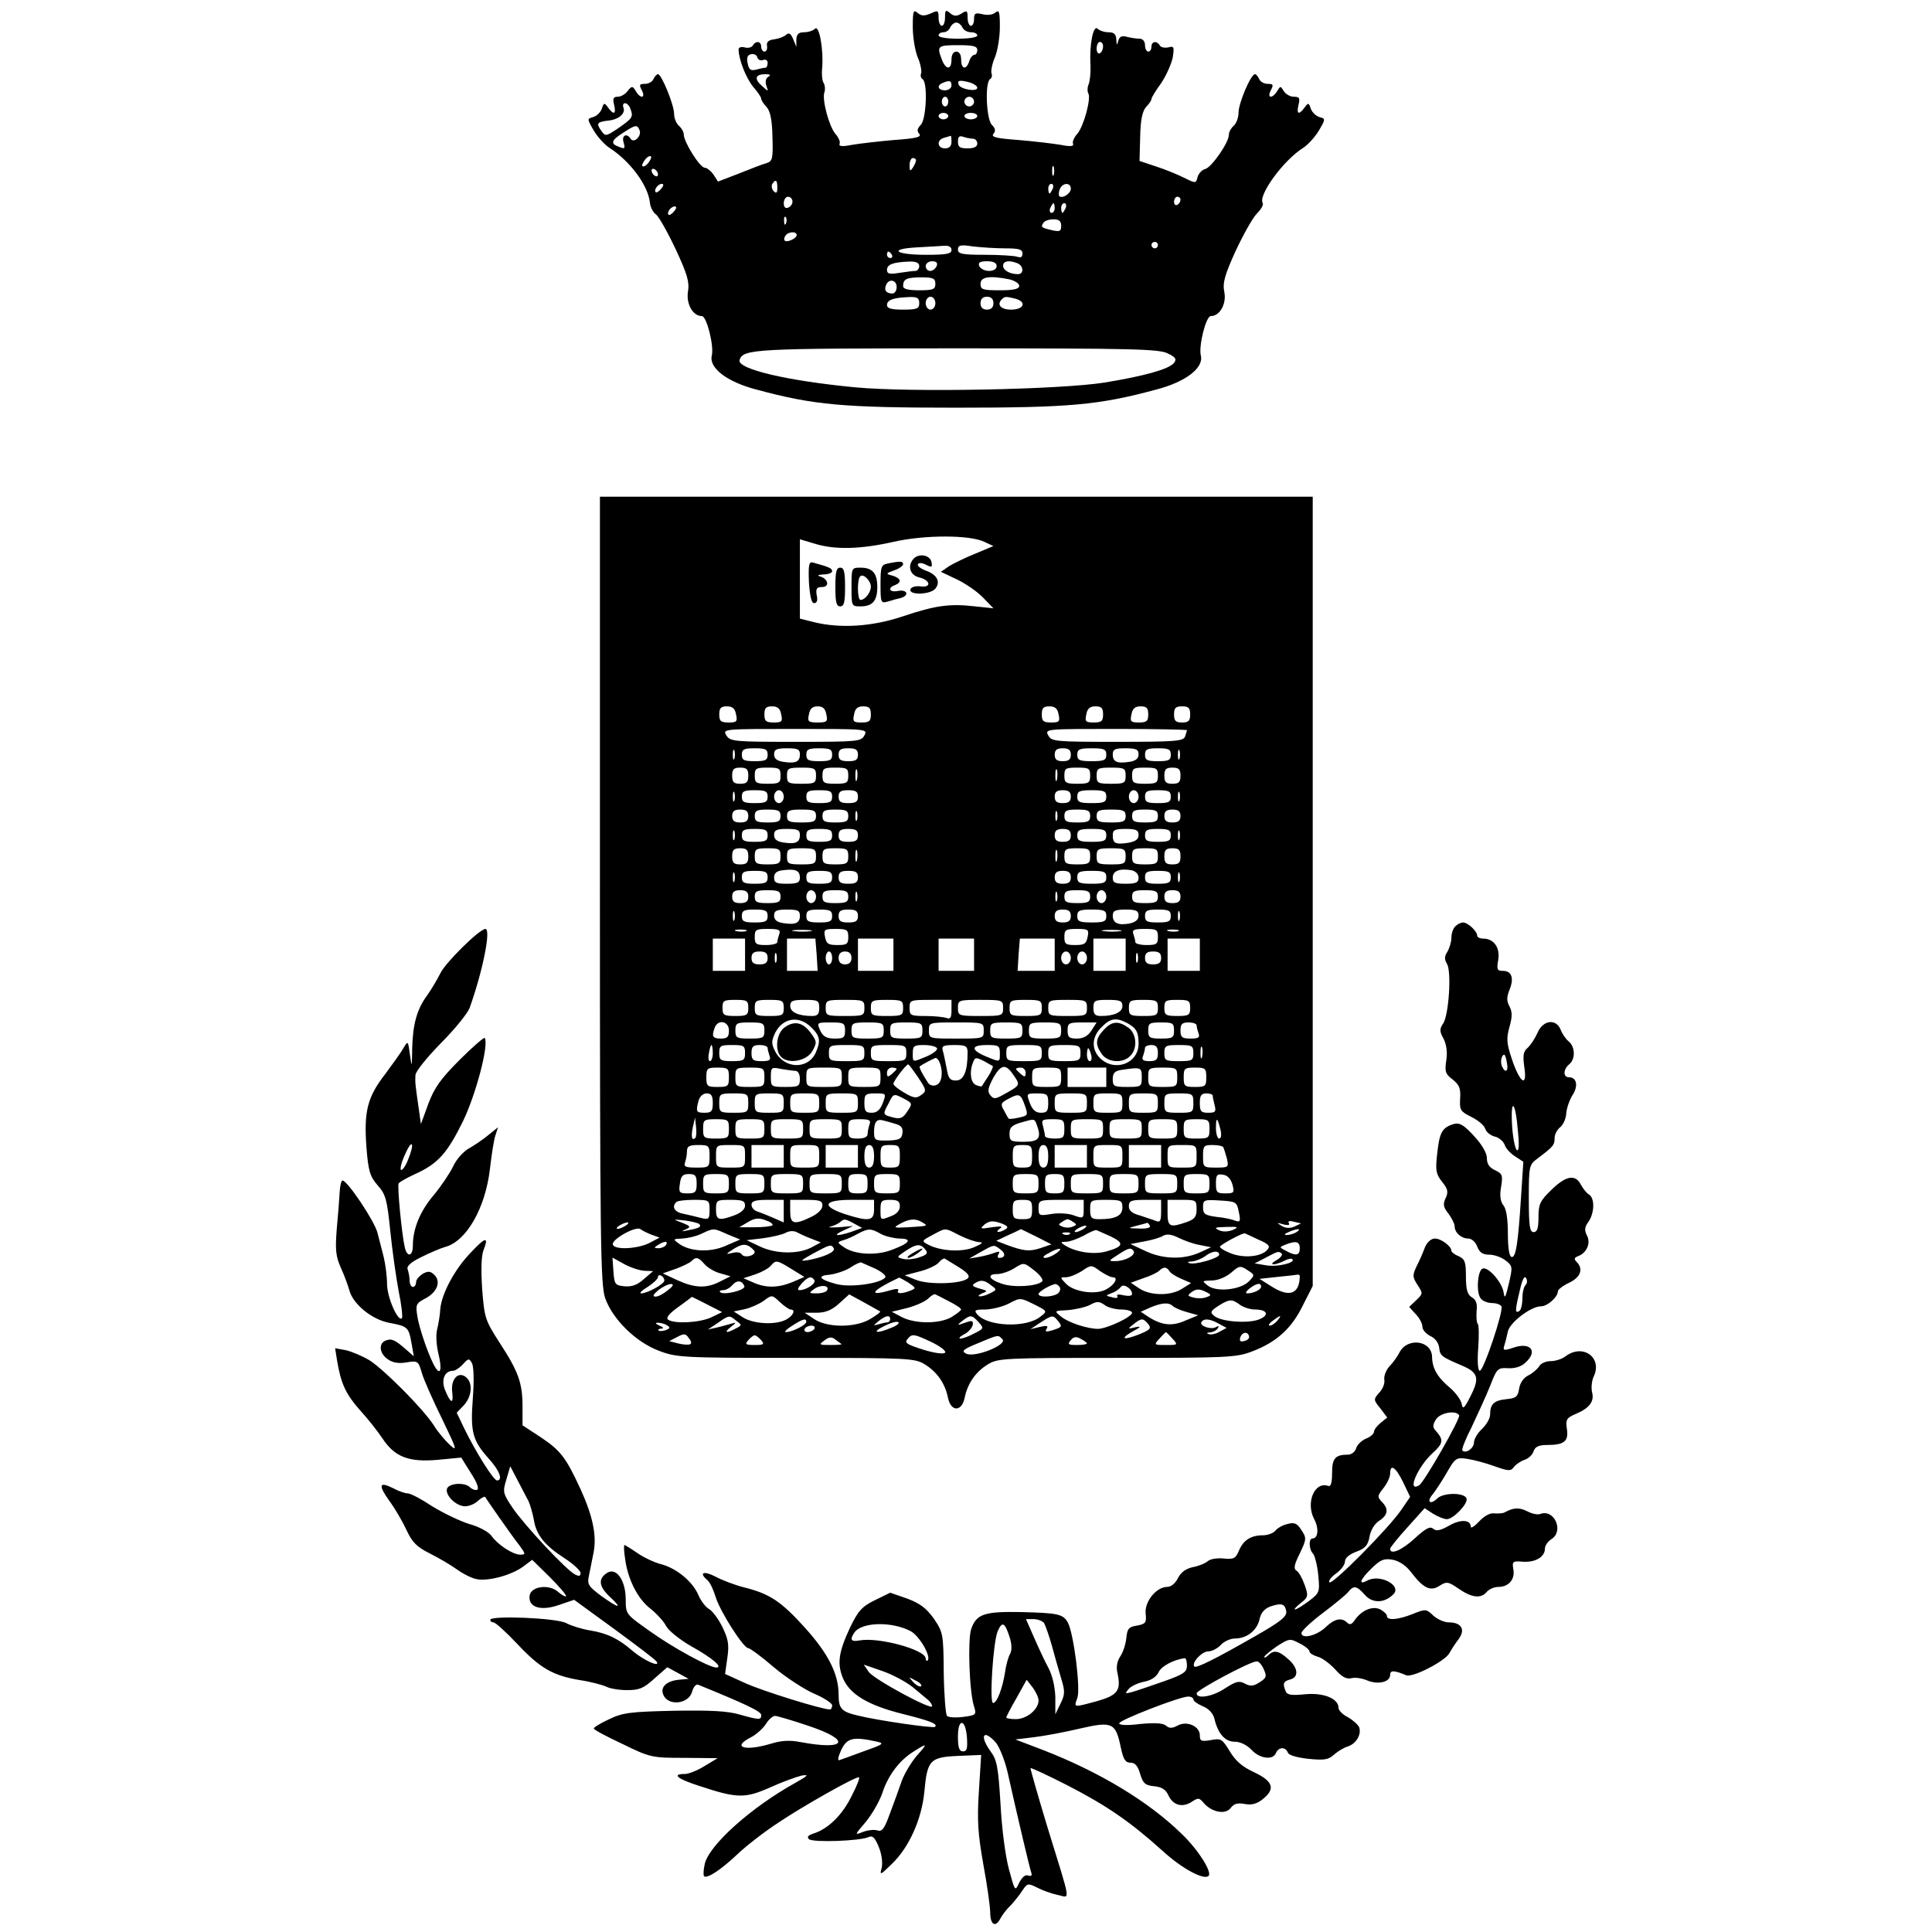
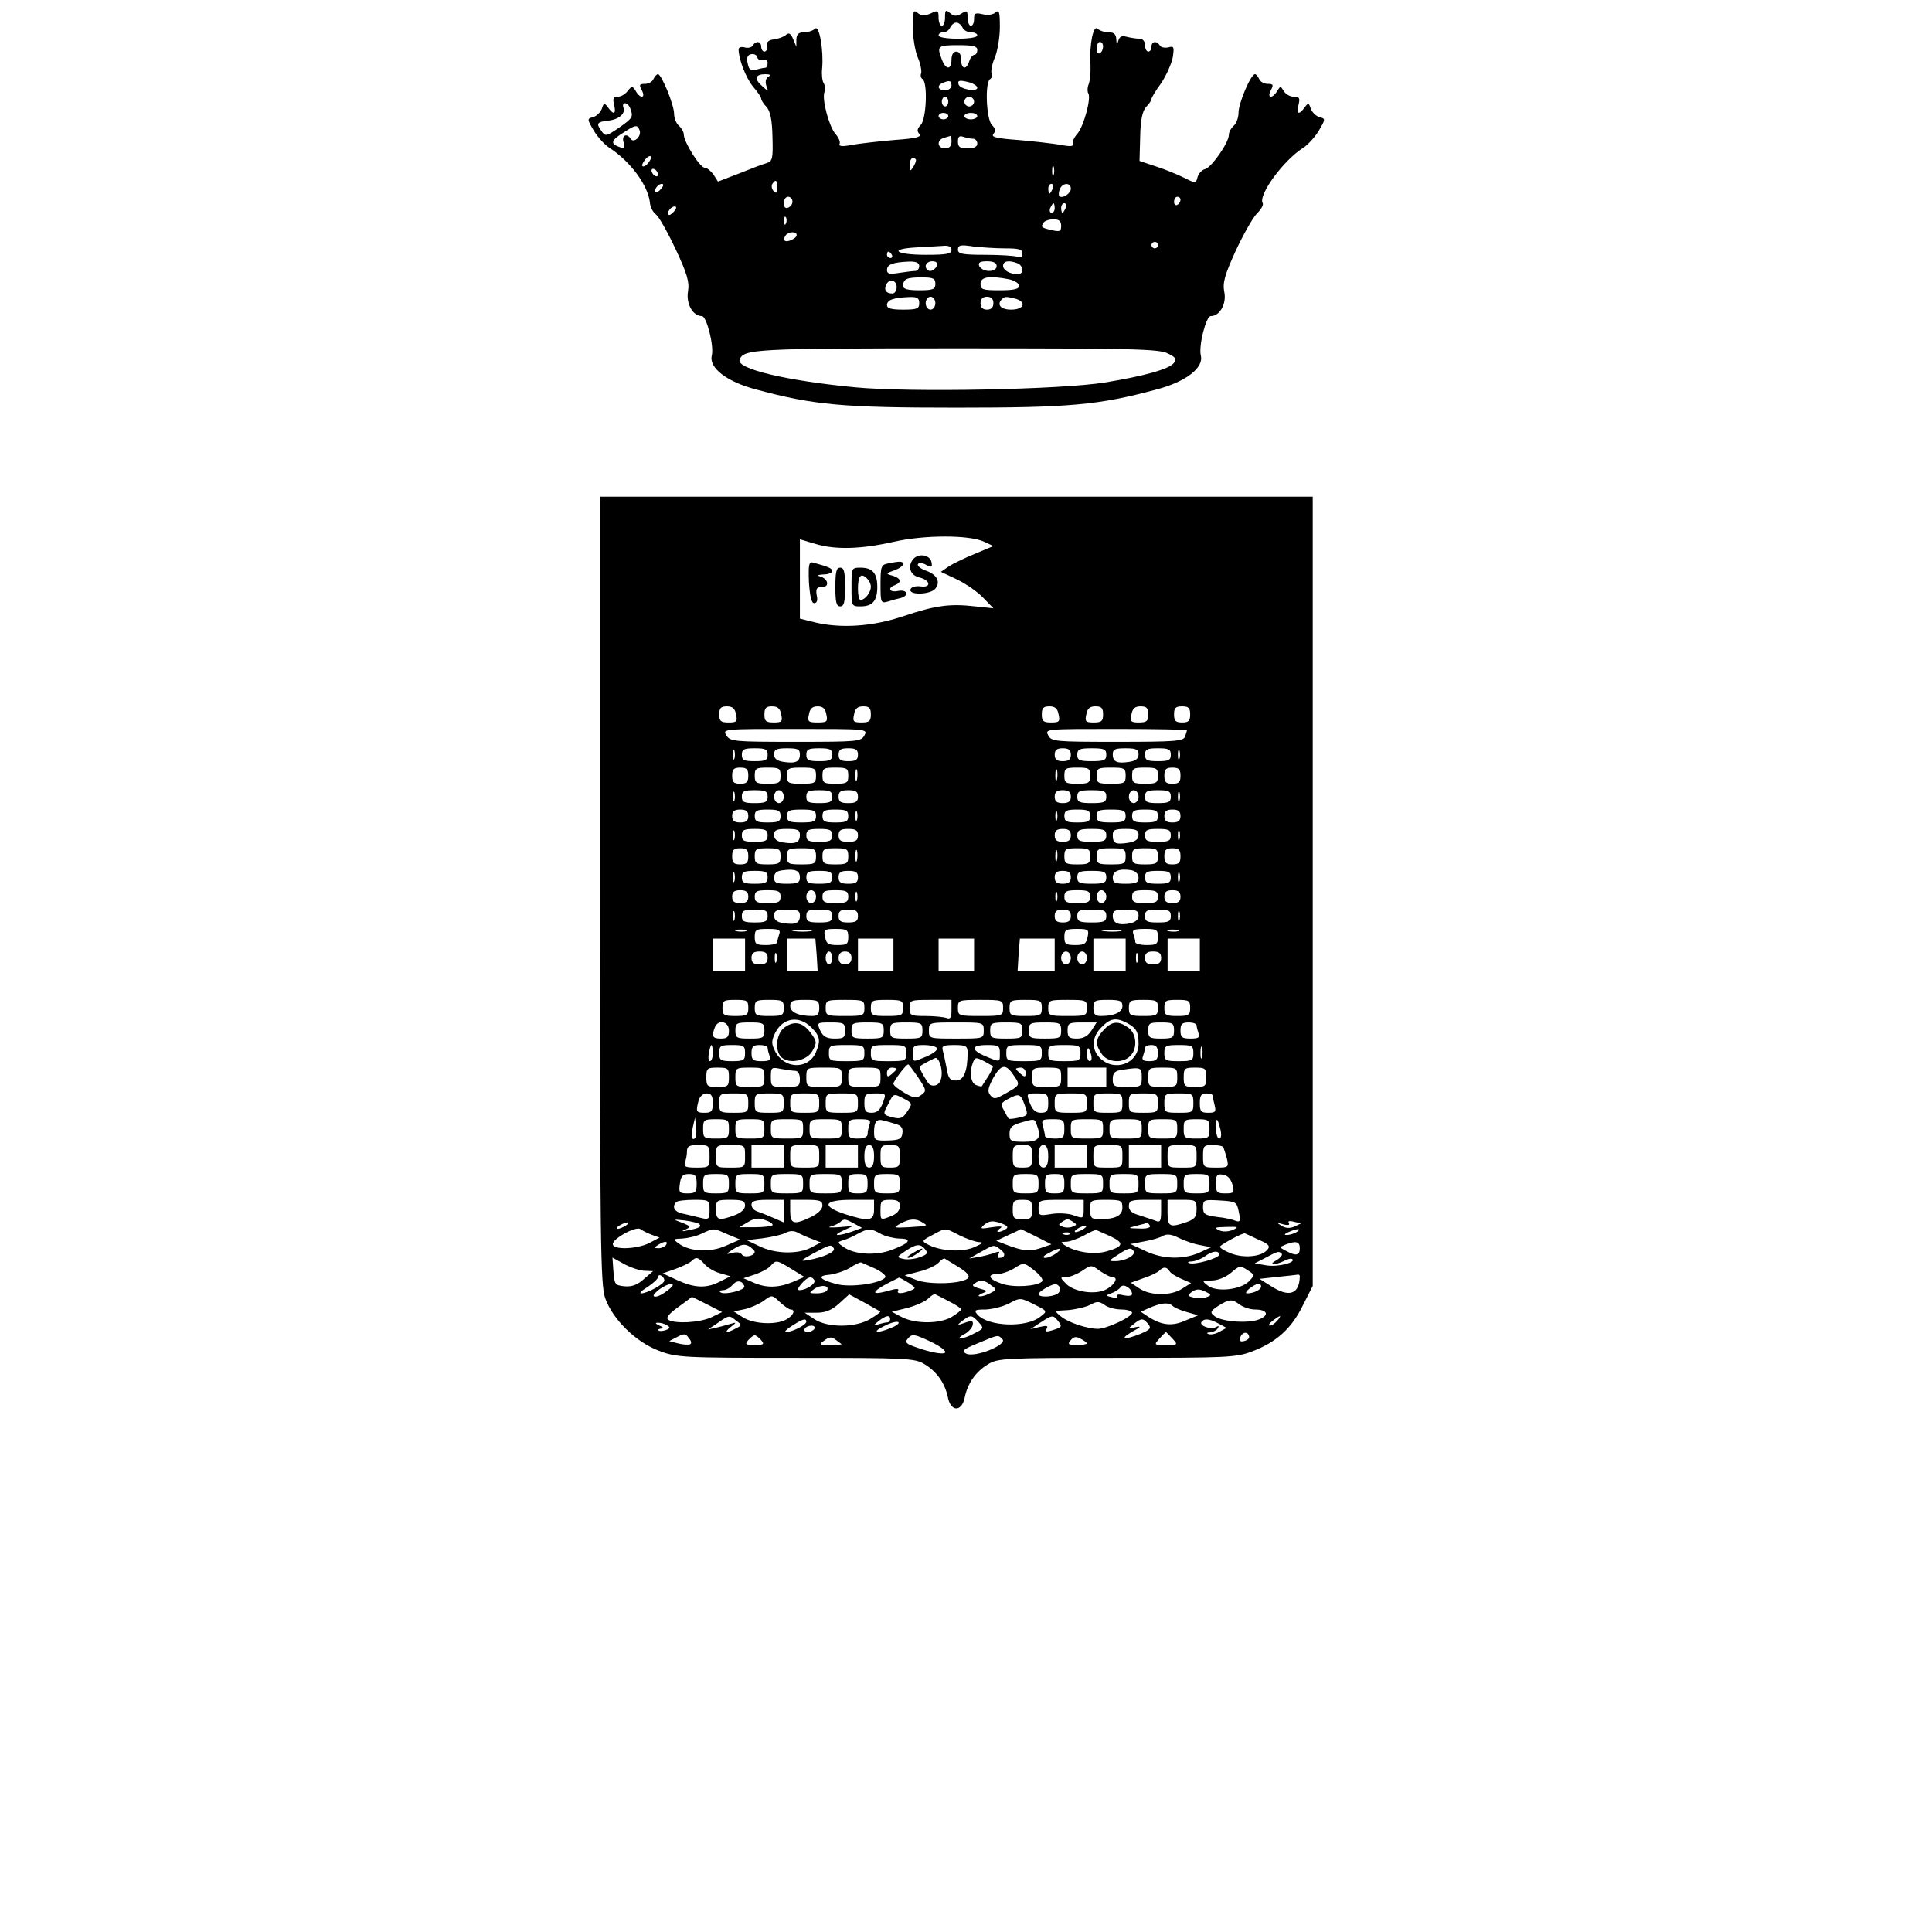
<svg xmlns="http://www.w3.org/2000/svg" version="1.0" width="599pt" height="599pt" viewBox="0 0 599 599" preserveAspectRatio="xMidYMid meet">
  <g transform="translate(0,599) scale(0.1,-0.1)" fill="#000000" stroke="none">
    <path d="M2830 5906 c0 -31 7 -73 15 -93 9 -20 13 -43 11 -50 -3 -7 -1 -15 4 -18 17 -10 12 -124 -5 -142 -11 -11 -13 -19 -5 -28 8 -10 -9 -14 -77 -19 -48 -4 -107 -11 -131 -15 -30 -6 -42 -5 -39 3 3 6 -3 20 -13 31 -20 24 -42 107 -34 129 3 8 2 21 -2 28 -5 7 -7 28 -5 46 5 56 -9 136 -22 123 -6 -6 -21 -11 -34 -11 -17 0 -23 -6 -24 -22 l0 -23 -10 24 c-7 17 -13 21 -22 13 -6 -6 -23 -12 -37 -14 -17 -2 -24 -8 -22 -20 2 -10 -2 -18 -8 -18 -5 0 -10 7 -10 15 0 17 -16 20 -26 4 -3 -6 -15 -9 -25 -6 -11 3 -19 0 -19 -6 0 -31 23 -89 45 -116 14 -16 25 -32 25 -37 0 -4 7 -16 17 -26 11 -13 17 -39 18 -93 2 -68 0 -75 -19 -81 -12 -3 -50 -18 -85 -32 l-65 -25 -14 22 c-8 11 -20 21 -27 21 -15 0 -65 80 -65 103 0 8 -7 20 -15 27 -8 7 -15 23 -15 37 0 28 -39 123 -50 123 -4 0 -10 -7 -14 -15 -3 -8 -15 -15 -26 -15 -18 0 -19 -3 -10 -20 13 -25 -5 -27 -19 -2 -10 16 -12 16 -25 0 -7 -10 -21 -18 -31 -18 -13 0 -16 -5 -11 -25 7 -29 -1 -33 -19 -8 -11 15 -13 15 -19 -4 -4 -11 -16 -23 -27 -26 -19 -5 -19 -6 2 -42 12 -20 34 -44 48 -53 65 -42 120 -116 126 -170 1 -14 10 -31 19 -37 9 -7 36 -55 61 -108 36 -77 43 -102 38 -131 -6 -38 15 -76 43 -76 15 0 38 -92 31 -122 -10 -38 46 -82 139 -106 178 -48 268 -56 619 -56 351 0 441 8 619 56 93 24 149 68 139 106 -7 30 16 122 31 122 28 0 49 38 42 74 -6 29 1 53 35 128 24 51 53 103 66 116 13 13 21 27 18 32 -15 25 65 134 126 172 14 9 36 33 48 53 21 36 21 37 2 42 -11 3 -23 15 -27 26 -6 19 -8 19 -19 4 -18 -25 -26 -21 -19 8 5 21 3 25 -14 25 -12 0 -26 8 -32 18 -10 16 -10 16 -20 0 -15 -25 -33 -23 -20 2 9 17 8 20 -10 20 -11 0 -23 7 -26 15 -4 8 -9 15 -13 15 -13 0 -51 -90 -51 -119 0 -16 -7 -34 -15 -41 -8 -7 -15 -19 -15 -28 0 -24 -53 -100 -73 -106 -10 -2 -21 -14 -24 -25 -5 -20 -6 -20 -42 -2 -20 10 -59 26 -87 35 l-51 17 2 74 c1 54 7 80 18 93 10 10 17 21 17 25 0 4 13 26 30 49 16 24 32 60 36 80 5 33 4 36 -14 31 -11 -2 -23 0 -26 6 -10 16 -26 13 -26 -4 0 -8 -4 -15 -10 -15 -5 0 -10 9 -10 20 0 12 -7 20 -17 20 -10 0 -28 3 -40 6 -15 4 -22 1 -26 -13 -4 -15 -5 -14 -6 5 -1 16 -7 22 -24 22 -13 0 -28 5 -34 11 -13 13 -26 -48 -22 -113 1 -24 -2 -51 -6 -60 -4 -9 -4 -22 -1 -27 10 -15 -14 -103 -34 -126 -10 -11 -16 -25 -13 -31 3 -8 -9 -9 -39 -3 -24 4 -83 11 -131 15 -68 5 -85 9 -77 19 8 9 6 17 -5 28 -17 18 -22 132 -5 142 5 3 7 11 4 18 -2 7 2 30 11 50 8 20 15 62 15 93 0 47 -2 55 -14 45 -8 -7 -25 -9 -40 -5 -22 5 -26 3 -26 -15 0 -12 -4 -21 -10 -21 -5 0 -10 11 -10 25 0 22 -2 24 -19 13 -15 -9 -23 -9 -35 1 -14 12 -16 10 -16 -13 0 -14 -4 -26 -10 -26 -5 0 -10 11 -10 25 0 23 -2 24 -25 13 -19 -8 -28 -8 -40 2 -13 11 -15 6 -15 -44z m154 -1 c3 -8 15 -15 26 -15 11 0 20 -4 20 -10 0 -6 -27 -10 -60 -10 -33 0 -60 4 -60 10 0 6 7 10 15 10 9 0 18 7 21 15 4 8 12 15 19 15 7 0 15 -7 19 -15z m436 -59 c0 -8 -4 -18 -10 -21 -5 -3 -10 3 -10 14 0 12 5 21 10 21 6 0 10 -6 10 -14z m-390 -11 c0 -8 -4 -15 -9 -15 -5 0 -13 -9 -16 -20 -9 -28 -25 -25 -25 5 0 16 -6 25 -15 25 -9 0 -15 -9 -15 -25 0 -33 -18 -32 -30 1 -16 41 -13 44 50 44 47 0 60 -3 60 -15z m-664 -31 c8 3 14 -1 14 -9 0 -8 -3 -15 -7 -15 -5 0 -18 -3 -29 -6 -17 -4 -22 0 -26 20 -4 18 0 26 11 28 9 2 18 -3 19 -10 2 -7 10 -11 18 -8z m16 -52 c-8 -5 -10 -16 -6 -28 7 -19 7 -19 -14 0 -25 22 -20 36 11 36 15 0 18 -3 9 -8z m568 -27 c0 -8 -9 -15 -20 -15 -22 0 -27 15 -7 23 21 9 27 7 27 -8z m58 9 c12 -4 22 -11 22 -16 0 -14 -53 -5 -58 10 -4 13 2 15 36 6z m-68 -59 c0 -8 -4 -15 -10 -15 -5 0 -10 7 -10 15 0 8 5 15 10 15 6 0 10 -7 10 -15z m80 0 c0 -8 -7 -15 -15 -15 -8 0 -15 7 -15 15 0 8 7 15 15 15 8 0 15 -7 15 -15z m-1066 -21 c10 -26 8 -30 -35 -60 -40 -27 -42 -28 -55 -9 -16 22 -13 27 21 31 33 3 55 22 48 40 -3 8 -1 14 5 14 5 0 13 -7 16 -16z m986 -24 c0 -5 -7 -10 -15 -10 -8 0 -15 5 -15 10 0 6 7 10 15 10 8 0 15 -4 15 -10z m90 0 c0 -5 -9 -10 -20 -10 -11 0 -20 5 -20 10 0 6 9 10 20 10 11 0 20 -4 20 -10z m-1047 -44 c7 -18 -18 -42 -28 -26 -11 18 -28 11 -22 -10 6 -22 5 -23 -17 -14 -24 9 -20 20 17 43 38 25 43 25 50 7z m967 -36 c0 -13 -7 -20 -20 -20 -25 0 -27 27 -2 33 9 3 18 5 20 6 1 0 2 -8 2 -19z m66 10 c8 0 14 -7 14 -15 0 -10 -10 -15 -30 -15 -24 0 -30 4 -30 21 0 15 4 19 16 15 9 -3 22 -6 30 -6z m-1006 -75 c-7 -9 -15 -13 -18 -10 -3 2 1 11 8 20 7 9 15 13 18 10 3 -2 -1 -11 -8 -20z m830 8 c0 -5 -5 -15 -10 -23 -8 -12 -10 -11 -10 8 0 12 5 22 10 22 6 0 10 -3 10 -7z m427 -45 c-3 -7 -5 -2 -5 12 0 14 2 19 5 13 2 -7 2 -19 0 -25z m-1227 1 c0 -6 -4 -7 -10 -4 -5 3 -10 11 -10 16 0 6 5 7 10 4 6 -3 10 -11 10 -16z m370 -41 c0 -16 -3 -19 -11 -11 -6 6 -8 16 -5 22 11 17 16 13 16 -11z m-360 -3 c-7 -9 -15 -13 -17 -11 -7 7 7 26 19 26 6 0 6 -6 -2 -15z m1214 0 c-4 -8 -8 -15 -10 -15 -2 0 -4 7 -4 15 0 8 4 15 10 15 5 0 7 -7 4 -15z m56 0 c0 -15 -26 -32 -36 -23 -2 3 -2 13 2 22 8 20 34 21 34 1z m-863 -40 c0 -8 -6 -16 -14 -19 -8 -3 -13 2 -13 14 0 11 6 20 13 20 8 0 14 -7 14 -15z m1203 6 c0 -6 -4 -13 -10 -16 -5 -3 -10 1 -10 9 0 9 5 16 10 16 6 0 10 -4 10 -9z m-390 -26 c0 -8 -4 -15 -10 -15 -5 0 -7 7 -4 15 4 8 8 15 10 15 2 0 4 -7 4 -15z m34 0 c-4 -8 -8 -15 -10 -15 -2 0 -4 7 -4 15 0 8 4 15 10 15 5 0 7 -7 4 -15z m-1214 -10 c-7 -9 -15 -13 -17 -11 -7 7 7 26 19 26 6 0 6 -6 -2 -15z m347 -37 c-3 -8 -6 -5 -6 6 -1 11 2 17 5 13 3 -3 4 -12 1 -19z m853 -8 c0 -17 -4 -19 -27 -14 -35 8 -37 10 -28 23 3 6 17 11 31 11 17 0 24 -5 24 -20z m-820 -29 c0 -10 -30 -24 -37 -17 -3 3 -2 9 2 15 8 13 35 15 35 2z m1120 -31 c0 -5 -4 -10 -10 -10 -5 0 -10 5 -10 10 0 6 5 10 10 10 6 0 10 -4 10 -10z m-640 -15 c0 -12 -15 -15 -79 -15 -96 0 -118 18 -29 23 35 2 73 4 86 5 14 1 22 -4 22 -13z m166 5 c43 0 54 -3 54 -16 0 -11 -5 -14 -16 -10 -9 3 -54 6 -100 6 -71 0 -84 3 -84 16 0 14 8 16 46 10 26 -3 71 -6 100 -6z m-351 -20 c3 -5 1 -10 -4 -10 -6 0 -11 5 -11 10 0 6 2 10 4 10 3 0 8 -4 11 -10z m85 -35 c0 -8 -6 -15 -12 -15 -7 0 -30 -3 -50 -6 -30 -5 -38 -3 -38 9 0 17 18 24 68 26 22 1 32 -4 32 -14z m54 0 c-4 -8 -12 -15 -20 -15 -8 0 -14 7 -14 15 0 8 9 15 20 15 13 0 18 -5 14 -15z m186 0 c0 -9 -9 -15 -24 -15 -13 0 -26 7 -30 15 -4 11 2 15 24 15 20 0 30 -5 30 -15z m64 9 c20 -8 21 -34 2 -34 -25 0 -46 12 -46 26 0 15 18 18 44 8z m-254 -64 c0 -17 -7 -20 -50 -20 -35 0 -50 4 -50 13 0 22 11 27 57 27 36 0 43 -3 43 -20z m229 14 c17 -4 31 -13 31 -20 0 -10 -16 -14 -60 -14 -53 0 -60 2 -60 20 0 22 28 26 89 14z m-349 -24 c0 -11 -6 -20 -13 -20 -19 0 -27 10 -20 26 8 21 33 17 33 -6z m70 -50 c0 -17 -7 -20 -50 -20 -37 0 -50 4 -50 14 0 16 19 23 68 25 26 1 32 -3 32 -19z m50 0 c0 -11 -7 -20 -15 -20 -8 0 -15 9 -15 20 0 11 7 20 15 20 8 0 15 -9 15 -20z m180 0 c0 -13 -7 -20 -20 -20 -13 0 -20 7 -20 20 0 13 7 20 20 20 13 0 20 -7 20 -20z m68 14 c36 -10 27 -34 -13 -34 -33 0 -46 16 -28 33 8 8 12 8 41 1z m473 -170 c25 -12 28 -18 18 -30 -16 -19 -92 -40 -214 -60 -137 -22 -602 -31 -772 -15 -212 20 -369 57 -360 85 11 34 44 36 675 36 545 0 627 -2 653 -16z" />
    <path d="M1860 3232 c0 -1094 2 -1223 16 -1266 23 -66 95 -137 167 -164 55 -21 74 -22 425 -22 346 0 369 -1 399 -20 38 -23 63 -59 72 -103 9 -45 43 -45 52 0 9 44 34 80 72 103 30 19 53 20 399 20 341 0 371 1 420 20 74 28 122 70 157 142 l31 61 0 1224 0 1223 -1105 0 -1105 0 0 -1218z m1192 1078 l28 -13 -55 -23 c-30 -12 -67 -30 -82 -39 l-26 -18 49 -23 c27 -13 64 -38 82 -57 l32 -33 -57 6 c-78 9 -123 3 -224 -31 -95 -32 -194 -38 -275 -18 l-44 11 0 123 0 123 47 -14 c62 -19 141 -17 243 6 96 22 237 22 282 0z m-770 -535 c5 -22 2 -25 -23 -25 -24 0 -29 4 -29 25 0 20 5 25 24 25 17 0 25 -7 28 -25z m140 0 c5 -22 2 -25 -23 -25 -24 0 -29 4 -29 25 0 20 5 25 24 25 17 0 25 -7 28 -25z m140 0 c5 -22 2 -25 -27 -25 -29 0 -32 3 -27 25 3 18 11 25 27 25 16 0 24 -7 27 -25z m138 0 c0 -21 -5 -25 -29 -25 -25 0 -28 3 -23 25 3 18 11 25 28 25 19 0 24 -5 24 -25z m582 0 c5 -22 2 -25 -23 -25 -24 0 -29 4 -29 25 0 20 5 25 24 25 17 0 25 -7 28 -25z m138 0 c0 -21 -5 -25 -29 -25 -25 0 -28 3 -23 25 3 18 11 25 28 25 19 0 24 -5 24 -25z m140 0 c0 -21 -5 -25 -29 -25 -25 0 -28 3 -23 25 3 18 11 25 28 25 19 0 24 -5 24 -25z m130 0 c0 -20 -5 -25 -25 -25 -20 0 -25 5 -25 25 0 20 5 25 25 25 20 0 25 -5 25 -25z m-1010 -65 c-10 -19 -21 -20 -213 -20 -191 0 -203 1 -215 20 -12 20 -10 20 213 20 223 0 226 0 215 -20z m1000 16 c0 -2 -3 -11 -6 -20 -5 -14 -33 -16 -210 -16 -193 0 -204 1 -214 20 -11 20 -8 20 210 20 121 0 220 -2 220 -4z m-1403 -88 c-3 -7 -5 -2 -5 12 0 14 2 19 5 13 2 -7 2 -19 0 -25z m103 12 c0 -17 -7 -20 -40 -20 -33 0 -40 3 -40 20 0 17 7 20 40 20 33 0 40 -3 40 -20z m100 1 c0 -23 -13 -29 -52 -23 -19 3 -28 10 -28 23 0 15 7 19 40 19 33 0 40 -3 40 -19z m100 -1 c0 -17 -7 -20 -40 -20 -33 0 -40 3 -40 20 0 17 7 20 40 20 33 0 40 -3 40 -20z m80 0 c0 -16 -7 -20 -30 -20 -23 0 -30 4 -30 20 0 16 7 20 30 20 23 0 30 -4 30 -20z m660 0 c0 -15 -7 -20 -25 -20 -18 0 -25 5 -25 20 0 15 7 20 25 20 18 0 25 -5 25 -20z m110 0 c0 -17 -7 -20 -45 -20 -38 0 -45 3 -45 20 0 17 7 20 45 20 38 0 45 -3 45 -20z m100 1 c0 -13 -9 -20 -28 -23 -39 -6 -52 0 -52 23 0 16 7 19 40 19 33 0 40 -4 40 -19z m100 -1 c0 -17 -7 -20 -40 -20 -33 0 -40 3 -40 20 0 17 7 20 40 20 33 0 40 -3 40 -20z m27 -12 c-3 -7 -5 -2 -5 12 0 14 2 19 5 13 2 -7 2 -19 0 -25z m-1337 -53 c0 -20 -5 -25 -25 -25 -20 0 -25 5 -25 25 0 20 5 25 25 25 20 0 25 -5 25 -25z m100 0 c0 -22 -4 -25 -40 -25 -36 0 -40 3 -40 25 0 23 4 25 40 25 36 0 40 -2 40 -25z m110 0 c0 -23 -4 -25 -45 -25 -41 0 -45 2 -45 25 0 23 4 25 45 25 41 0 45 -2 45 -25z m100 0 c0 -22 -4 -25 -40 -25 -36 0 -40 3 -40 25 0 23 4 25 40 25 36 0 40 -2 40 -25z m27 -12 c-3 -10 -5 -4 -5 12 0 17 2 24 5 18 2 -7 2 -21 0 -30z m620 0 c-3 -10 -5 -4 -5 12 0 17 2 24 5 18 2 -7 2 -21 0 -30z m103 12 c0 -22 -4 -25 -40 -25 -36 0 -40 3 -40 25 0 23 4 25 40 25 36 0 40 -2 40 -25z m110 0 c0 -23 -4 -25 -45 -25 -41 0 -45 2 -45 25 0 23 4 25 45 25 41 0 45 -2 45 -25z m100 0 c0 -22 -4 -25 -40 -25 -36 0 -40 3 -40 25 0 23 4 25 40 25 36 0 40 -2 40 -25z m70 0 c0 -20 -5 -25 -25 -25 -20 0 -25 5 -25 25 0 20 5 25 25 25 20 0 25 -5 25 -25z m-1383 -77 c-3 -7 -5 -2 -5 12 0 14 2 19 5 13 2 -7 2 -19 0 -25z m103 12 c0 -17 -7 -20 -40 -20 -33 0 -40 3 -40 20 0 17 7 20 40 20 33 0 40 -3 40 -20z m50 0 c0 -11 -7 -20 -15 -20 -8 0 -15 9 -15 20 0 11 7 20 15 20 8 0 15 -9 15 -20z m150 0 c0 -17 -7 -20 -40 -20 -33 0 -40 3 -40 20 0 17 7 20 40 20 33 0 40 -3 40 -20z m80 0 c0 -16 -7 -20 -30 -20 -23 0 -30 4 -30 20 0 16 7 20 30 20 23 0 30 -4 30 -20z m660 0 c0 -15 -7 -20 -25 -20 -18 0 -25 5 -25 20 0 15 7 20 25 20 18 0 25 -5 25 -20z m110 0 c0 -17 -7 -20 -45 -20 -38 0 -45 3 -45 20 0 17 7 20 45 20 38 0 45 -3 45 -20z m100 0 c0 -11 -7 -20 -15 -20 -8 0 -15 9 -15 20 0 11 7 20 15 20 8 0 15 -9 15 -20z m100 0 c0 -17 -7 -20 -40 -20 -33 0 -40 3 -40 20 0 17 7 20 40 20 33 0 40 -3 40 -20z m27 -12 c-3 -7 -5 -2 -5 12 0 14 2 19 5 13 2 -7 2 -19 0 -25z m-1337 -48 c0 -15 -7 -20 -25 -20 -18 0 -25 5 -25 20 0 15 7 20 25 20 18 0 25 -5 25 -20z m100 0 c0 -17 -7 -20 -40 -20 -33 0 -40 3 -40 20 0 17 7 20 40 20 33 0 40 -3 40 -20z m110 0 c0 -17 -7 -20 -45 -20 -38 0 -45 3 -45 20 0 17 7 20 45 20 38 0 45 -3 45 -20z m100 0 c0 -17 -7 -20 -40 -20 -33 0 -40 3 -40 20 0 17 7 20 40 20 33 0 40 -3 40 -20z m27 -12 c-3 -7 -5 -2 -5 12 0 14 2 19 5 13 2 -7 2 -19 0 -25z m620 0 c-3 -7 -5 -2 -5 12 0 14 2 19 5 13 2 -7 2 -19 0 -25z m103 12 c0 -17 -7 -20 -40 -20 -33 0 -40 3 -40 20 0 17 7 20 40 20 33 0 40 -3 40 -20z m110 0 c0 -17 -7 -20 -45 -20 -38 0 -45 3 -45 20 0 17 7 20 45 20 38 0 45 -3 45 -20z m100 0 c0 -17 -7 -20 -40 -20 -33 0 -40 3 -40 20 0 17 7 20 40 20 33 0 40 -3 40 -20z m70 0 c0 -15 -7 -20 -25 -20 -18 0 -25 5 -25 20 0 15 7 20 25 20 18 0 25 -5 25 -20z m-1383 -72 c-3 -7 -5 -2 -5 12 0 14 2 19 5 13 2 -7 2 -19 0 -25z m103 12 c0 -17 -7 -20 -40 -20 -33 0 -40 3 -40 20 0 17 7 20 40 20 33 0 40 -3 40 -20z m100 1 c0 -23 -13 -29 -52 -23 -19 3 -28 10 -28 23 0 15 7 19 40 19 33 0 40 -3 40 -19z m100 -1 c0 -17 -7 -20 -40 -20 -33 0 -40 3 -40 20 0 17 7 20 40 20 33 0 40 -3 40 -20z m80 0 c0 -16 -7 -20 -30 -20 -23 0 -30 4 -30 20 0 16 7 20 30 20 23 0 30 -4 30 -20z m660 0 c0 -15 -7 -20 -25 -20 -18 0 -25 5 -25 20 0 15 7 20 25 20 18 0 25 -5 25 -20z m110 0 c0 -17 -7 -20 -45 -20 -38 0 -45 3 -45 20 0 17 7 20 45 20 38 0 45 -3 45 -20z m100 1 c0 -13 -9 -20 -32 -24 -40 -6 -48 -2 -48 24 0 16 7 19 40 19 33 0 40 -4 40 -19z m100 -1 c0 -17 -7 -20 -40 -20 -33 0 -40 3 -40 20 0 17 7 20 40 20 33 0 40 -3 40 -20z m27 -12 c-3 -7 -5 -2 -5 12 0 14 2 19 5 13 2 -7 2 -19 0 -25z m-1337 -53 c0 -20 -5 -25 -25 -25 -20 0 -25 5 -25 25 0 20 5 25 25 25 20 0 25 -5 25 -25z m100 0 c0 -22 -4 -25 -40 -25 -36 0 -40 3 -40 25 0 23 4 25 40 25 36 0 40 -2 40 -25z m110 0 c0 -23 -4 -25 -45 -25 -41 0 -45 2 -45 25 0 23 4 25 45 25 41 0 45 -2 45 -25z m100 0 c0 -22 -4 -25 -40 -25 -36 0 -40 3 -40 25 0 23 4 25 40 25 36 0 40 -2 40 -25z m27 -12 c-3 -10 -5 -4 -5 12 0 17 2 24 5 18 2 -7 2 -21 0 -30z m620 0 c-3 -10 -5 -4 -5 12 0 17 2 24 5 18 2 -7 2 -21 0 -30z m103 12 c0 -22 -4 -25 -40 -25 -36 0 -40 3 -40 25 0 23 4 25 40 25 36 0 40 -2 40 -25z m110 0 c0 -23 -4 -25 -45 -25 -41 0 -45 2 -45 25 0 23 4 25 45 25 41 0 45 -2 45 -25z m100 0 c0 -22 -4 -25 -40 -25 -36 0 -40 3 -40 25 0 23 4 25 40 25 36 0 40 -2 40 -25z m70 0 c0 -20 -5 -25 -25 -25 -20 0 -25 5 -25 25 0 20 5 25 25 25 20 0 25 -5 25 -25z m-1180 -66 c0 -15 -7 -19 -40 -19 -33 0 -40 3 -40 19 0 14 8 21 28 23 38 5 52 -1 52 -23z m1050 0 c0 -15 -7 -19 -40 -19 -33 0 -40 3 -40 19 0 21 21 29 58 23 13 -3 22 -12 22 -23z m-1253 -11 c-3 -7 -5 -2 -5 12 0 14 2 19 5 13 2 -7 2 -19 0 -25z m103 12 c0 -17 -7 -20 -40 -20 -33 0 -40 3 -40 20 0 17 7 20 40 20 33 0 40 -3 40 -20z m200 0 c0 -17 -7 -20 -40 -20 -33 0 -40 3 -40 20 0 17 7 20 40 20 33 0 40 -3 40 -20z m80 0 c0 -16 -7 -20 -30 -20 -23 0 -30 4 -30 20 0 16 7 20 30 20 23 0 30 -4 30 -20z m660 0 c0 -15 -7 -20 -25 -20 -18 0 -25 5 -25 20 0 15 7 20 25 20 18 0 25 -5 25 -20z m110 0 c0 -17 -7 -20 -45 -20 -38 0 -45 3 -45 20 0 17 7 20 45 20 38 0 45 -3 45 -20z m200 0 c0 -17 -7 -20 -40 -20 -33 0 -40 3 -40 20 0 17 7 20 40 20 33 0 40 -3 40 -20z m27 -12 c-3 -7 -5 -2 -5 12 0 14 2 19 5 13 2 -7 2 -19 0 -25z m-1337 -48 c0 -15 -7 -20 -25 -20 -18 0 -25 5 -25 20 0 15 7 20 25 20 18 0 25 -5 25 -20z m100 0 c0 -17 -7 -20 -40 -20 -33 0 -40 3 -40 20 0 17 7 20 40 20 33 0 40 -3 40 -20z m110 0 c0 -11 -7 -20 -15 -20 -8 0 -15 9 -15 20 0 11 7 20 15 20 8 0 15 -9 15 -20z m100 0 c0 -17 -7 -20 -40 -20 -33 0 -40 3 -40 20 0 17 7 20 40 20 33 0 40 -3 40 -20z m27 -12 c-3 -7 -5 -2 -5 12 0 14 2 19 5 13 2 -7 2 -19 0 -25z m620 0 c-3 -7 -5 -2 -5 12 0 14 2 19 5 13 2 -7 2 -19 0 -25z m103 12 c0 -17 -7 -20 -40 -20 -33 0 -40 3 -40 20 0 17 7 20 40 20 33 0 40 -3 40 -20z m50 0 c0 -11 -7 -20 -15 -20 -8 0 -15 9 -15 20 0 11 7 20 15 20 8 0 15 -9 15 -20z m160 0 c0 -17 -7 -20 -40 -20 -33 0 -40 3 -40 20 0 17 7 20 40 20 33 0 40 -3 40 -20z m70 0 c0 -15 -7 -20 -25 -20 -18 0 -25 5 -25 20 0 15 7 20 25 20 18 0 25 -5 25 -20z m-1383 -72 c-3 -7 -5 -2 -5 12 0 14 2 19 5 13 2 -7 2 -19 0 -25z m103 12 c0 -17 -7 -20 -40 -20 -33 0 -40 3 -40 20 0 17 7 20 40 20 33 0 40 -3 40 -20z m100 1 c0 -23 -13 -29 -52 -23 -19 3 -28 10 -28 23 0 15 7 19 40 19 33 0 40 -3 40 -19z m100 -1 c0 -17 -7 -20 -40 -20 -33 0 -40 3 -40 20 0 17 7 20 40 20 33 0 40 -3 40 -20z m80 0 c0 -16 -7 -20 -30 -20 -23 0 -30 4 -30 20 0 16 7 20 30 20 23 0 30 -4 30 -20z m660 0 c0 -15 -7 -20 -25 -20 -18 0 -25 5 -25 20 0 15 7 20 25 20 18 0 25 -5 25 -20z m110 0 c0 -17 -7 -20 -45 -20 -38 0 -45 3 -45 20 0 17 7 20 45 20 38 0 45 -3 45 -20z m100 1 c0 -12 -9 -20 -27 -24 -36 -7 -53 1 -53 24 0 15 7 19 40 19 33 0 40 -4 40 -19z m100 -1 c0 -17 -7 -20 -40 -20 -33 0 -40 3 -40 20 0 17 7 20 40 20 33 0 40 -3 40 -20z m27 -12 c-3 -7 -5 -2 -5 12 0 14 2 19 5 13 2 -7 2 -19 0 -25z m-1344 -35 c-7 -2 -21 -2 -30 0 -10 3 -4 5 12 5 17 0 24 -2 18 -5z m103 -9 c-3 -9 -6 -20 -6 -25 0 -5 -16 -9 -35 -9 -31 0 -35 3 -35 25 0 23 4 25 41 25 33 0 40 -3 35 -16z m97 9 c-13 -2 -35 -2 -50 0 -16 2 -5 4 22 4 28 0 40 -2 28 -4z m117 -18 c0 -22 -4 -25 -34 -25 -28 0 -34 4 -38 25 -5 23 -2 25 33 25 35 0 39 -3 39 -25z m742 0 c-4 -21 -10 -25 -38 -25 -30 0 -34 3 -34 25 0 22 4 25 39 25 35 0 38 -2 33 -25z m101 18 c-13 -2 -35 -2 -50 0 -16 2 -5 4 22 4 28 0 40 -2 28 -4z m117 -18 c0 -22 -4 -25 -35 -25 -19 0 -35 4 -35 9 0 5 -3 16 -6 25 -5 13 2 16 35 16 37 0 41 -2 41 -25z m63 18 c-7 -2 -21 -2 -30 0 -10 3 -4 5 12 5 17 0 24 -2 18 -5z m-1343 -73 l0 -50 -50 0 -50 0 0 50 0 50 50 0 50 0 0 -50z m222 0 l3 -50 -47 0 -48 0 0 50 0 50 44 0 44 0 4 -50z m238 0 l0 -50 -55 0 -55 0 0 50 0 50 55 0 55 0 0 -50z m250 0 l0 -50 -55 0 -55 0 0 50 0 50 55 0 55 0 0 -50z m250 0 l0 -50 -57 0 -58 0 3 50 4 50 54 0 54 0 0 -50z m220 0 l0 -50 -50 0 -50 0 0 50 0 50 50 0 50 0 0 -50z m230 0 l0 -50 -50 0 -50 0 0 50 0 50 50 0 50 0 0 -50z m-1340 -10 c0 -15 -7 -20 -25 -20 -18 0 -25 5 -25 20 0 15 7 20 25 20 18 0 25 -5 25 -20z m27 -12 c-3 -7 -5 -2 -5 12 0 14 2 19 5 13 2 -7 2 -19 0 -25z m173 12 c0 -11 -4 -20 -10 -20 -5 0 -10 9 -10 20 0 11 5 20 10 20 6 0 10 -9 10 -20z m60 0 c0 -13 -7 -20 -20 -20 -13 0 -20 7 -20 20 0 13 7 20 20 20 13 0 20 -7 20 -20z m680 0 c0 -11 -7 -20 -15 -20 -8 0 -15 9 -15 20 0 11 7 20 15 20 8 0 15 -9 15 -20z m50 0 c0 -11 -7 -20 -15 -20 -8 0 -15 9 -15 20 0 11 7 20 15 20 8 0 15 -9 15 -20z m157 -12 c-3 -7 -5 -2 -5 12 0 14 2 19 5 13 2 -7 2 -19 0 -25z m73 12 c0 -15 -7 -20 -25 -20 -18 0 -25 5 -25 20 0 15 7 20 25 20 18 0 25 -5 25 -20z m-1280 -155 c0 -22 -4 -25 -40 -25 -36 0 -40 3 -40 25 0 23 4 25 40 25 36 0 40 -2 40 -25z m110 0 c0 -23 -4 -25 -45 -25 -41 0 -45 2 -45 25 0 23 4 25 45 25 41 0 45 -2 45 -25z m110 0 c0 -19 -5 -25 -22 -25 -43 0 -68 12 -68 31 0 16 8 19 45 19 41 0 45 -2 45 -25z m140 0 c0 -24 -3 -25 -60 -25 -57 0 -60 1 -60 25 0 24 3 25 60 25 57 0 60 -1 60 -25z m120 0 c0 -23 -3 -25 -50 -25 -47 0 -50 2 -50 25 0 23 3 25 50 25 47 0 50 -2 50 -25z m150 -6 c0 -24 -3 -30 -16 -25 -9 3 -38 6 -65 6 -46 0 -49 2 -49 25 0 24 2 25 65 25 l65 0 0 -31z m160 6 c0 -24 -2 -25 -70 -25 -68 0 -70 1 -70 25 0 24 2 25 70 25 68 0 70 -1 70 -25z m120 0 c0 -23 -3 -25 -50 -25 -47 0 -50 2 -50 25 0 23 3 25 50 25 47 0 50 -2 50 -25z m140 0 c0 -24 -3 -25 -60 -25 -57 0 -60 1 -60 25 0 24 3 25 60 25 57 0 60 -1 60 -25z m110 6 c0 -19 -25 -31 -67 -31 -18 0 -23 6 -23 25 0 23 4 25 45 25 37 0 45 -3 45 -19z m110 -6 c0 -23 -4 -25 -45 -25 -41 0 -45 2 -45 25 0 23 4 25 45 25 41 0 45 -2 45 -25z m100 0 c0 -22 -4 -25 -40 -25 -36 0 -40 3 -40 25 0 23 4 25 40 25 36 0 40 -2 40 -25z m-1175 -60 c28 -27 30 -42 14 -79 -25 -54 -100 -50 -127 7 -11 22 -10 31 2 56 24 46 74 53 111 16z m978 14 c30 -16 37 -28 37 -65 0 -62 -75 -89 -120 -44 -27 27 -25 66 5 95 27 28 45 31 78 14z m-1233 -24 c0 -20 -5 -25 -25 -25 -26 0 -29 7 -19 34 10 27 44 20 44 -9z m110 0 c0 -23 -4 -25 -45 -25 -41 0 -45 2 -45 25 0 23 4 25 45 25 41 0 45 -2 45 -25z m250 0 c0 -22 -4 -25 -32 -25 -25 0 -36 6 -45 25 -11 25 -10 25 33 25 40 0 44 -2 44 -25z m120 0 c0 -23 -3 -25 -50 -25 -47 0 -50 2 -50 25 0 23 3 25 50 25 47 0 50 -2 50 -25z m120 0 c0 -23 -3 -25 -50 -25 -47 0 -50 2 -50 25 0 23 3 25 50 25 47 0 50 -2 50 -25z m190 0 c0 -25 -1 -25 -85 -25 -84 0 -85 0 -85 25 0 25 1 25 85 25 84 0 85 0 85 -25z m120 0 c0 -23 -3 -25 -50 -25 -47 0 -50 2 -50 25 0 23 3 25 50 25 47 0 50 -2 50 -25z m120 0 c0 -23 -3 -25 -50 -25 -47 0 -50 2 -50 25 0 23 3 25 50 25 47 0 50 -2 50 -25z m94 0 c-11 -17 -25 -25 -45 -25 -24 0 -29 4 -29 25 0 23 4 25 45 25 l45 0 -16 -25z m256 0 c0 -22 -4 -25 -40 -25 -36 0 -40 3 -40 25 0 23 4 25 40 25 36 0 40 -2 40 -25z m70 16 c0 -5 3 -16 6 -25 5 -13 -1 -16 -25 -16 -26 0 -31 4 -31 25 0 20 5 25 25 25 14 0 25 -4 25 -9z m-1500 -86 c0 -14 -4 -25 -9 -25 -4 0 -6 11 -3 25 2 14 6 25 8 25 2 0 4 -11 4 -25z m100 0 c0 -22 -4 -25 -40 -25 -36 0 -40 3 -40 25 0 23 4 25 40 25 36 0 40 -2 40 -25z m70 16 c0 -5 3 -16 6 -25 5 -13 -1 -16 -25 -16 -26 0 -31 4 -31 25 0 20 5 25 25 25 14 0 25 -4 25 -9z m300 -16 c0 -24 -3 -25 -55 -25 -52 0 -55 1 -55 25 0 24 3 25 55 25 52 0 55 -1 55 -25z m130 0 c0 -24 -3 -25 -55 -25 -52 0 -55 1 -55 25 0 24 3 25 55 25 52 0 55 -1 55 -25z m95 15 c3 -5 -11 -16 -31 -25 -46 -19 -44 -20 -44 10 0 22 4 25 34 25 19 0 38 -4 41 -10z m95 -14 c0 -57 -12 -86 -36 -86 -19 0 -24 7 -29 38 -4 20 -9 45 -12 55 -4 14 2 17 36 17 36 0 41 -3 41 -24z m100 -1 c0 -29 2 -29 -44 -10 -47 20 -46 35 4 35 36 0 40 -2 40 -25z m130 0 c0 -24 -3 -25 -55 -25 -52 0 -55 1 -55 25 0 24 3 25 55 25 52 0 55 -1 55 -25z m120 0 c0 -23 -3 -25 -50 -25 -47 0 -50 2 -50 25 0 23 3 25 50 25 47 0 50 -2 50 -25z m240 0 c0 -20 -5 -25 -26 -25 -20 0 -25 4 -20 16 3 9 6 20 6 25 0 5 9 9 20 9 15 0 20 -7 20 -25z m110 0 c0 -23 -4 -25 -45 -25 -41 0 -45 2 -45 25 0 23 4 25 45 25 41 0 45 -2 45 -25z m27 -12 c-3 -10 -5 -4 -5 12 0 17 2 24 5 18 2 -7 2 -21 0 -30z m-344 7 c3 -11 1 -20 -4 -20 -5 0 -9 9 -9 20 0 11 2 20 4 20 2 0 6 -9 9 -20z m-469 -26 c11 -29 6 -62 -11 -68 -9 -4 -20 -1 -25 6 -18 27 -30 50 -26 52 9 7 44 25 49 26 4 0 10 -7 13 -16z m139 5 c12 -7 23 -13 25 -14 2 -2 -4 -16 -14 -32 -10 -15 -19 -29 -20 -31 0 -1 -9 0 -18 4 -16 6 -21 39 -10 68 7 19 9 19 37 5z m-206 -50 c26 -39 26 -42 9 -54 -15 -11 -23 -10 -52 7 -19 11 -34 23 -34 28 0 8 39 60 46 60 2 0 16 -19 31 -41z m298 4 c19 -28 18 -28 -36 -58 -23 -13 -29 -13 -39 0 -9 11 -7 22 10 54 25 43 39 44 65 4z m-885 -3 c0 -28 -3 -30 -35 -30 -32 0 -35 2 -35 30 0 28 3 30 35 30 32 0 35 -2 35 -30z m110 0 c0 -29 -2 -30 -45 -30 -43 0 -45 1 -45 30 0 29 2 30 45 30 43 0 45 -1 45 -30z m96 20 c8 0 14 -10 14 -25 0 -23 -4 -25 -45 -25 -44 0 -45 1 -45 31 0 30 2 31 31 25 17 -3 38 -6 45 -6z m144 -20 c0 -30 -1 -30 -55 -30 -54 0 -55 0 -55 30 0 30 1 30 55 30 54 0 55 0 55 -30z m120 0 c0 -29 -1 -30 -50 -30 -49 0 -50 1 -50 30 0 29 1 30 50 30 49 0 50 -1 50 -30z m50 26 c0 -2 -7 -9 -15 -16 -12 -10 -15 -10 -15 4 0 9 7 16 15 16 8 0 15 -2 15 -4z m400 -12 c0 -14 -3 -14 -15 -4 -8 7 -15 14 -15 16 0 2 7 4 15 4 8 0 15 -7 15 -16z m110 -14 c0 -29 -2 -30 -45 -30 -43 0 -45 1 -45 30 0 29 2 30 45 30 43 0 45 -1 45 -30z m140 0 l0 -30 -60 0 -60 0 0 30 0 30 60 0 60 0 0 -30z m110 0 c0 -29 -2 -30 -45 -30 -41 0 -45 2 -45 24 0 19 6 26 28 29 60 9 62 8 62 -23z m110 0 c0 -29 -2 -30 -45 -30 -43 0 -45 1 -45 30 0 29 2 30 45 30 43 0 45 -1 45 -30z m90 0 c0 -28 -3 -30 -35 -30 -32 0 -35 2 -35 30 0 28 3 30 35 30 32 0 35 -2 35 -30z m-1530 -80 c0 -25 -4 -30 -25 -30 -27 0 -28 3 -19 38 4 13 14 22 25 22 14 0 19 -7 19 -30z m110 0 c0 -29 -2 -30 -45 -30 -43 0 -45 1 -45 30 0 29 2 30 45 30 43 0 45 -1 45 -30z m110 0 c0 -29 -2 -30 -45 -30 -43 0 -45 1 -45 30 0 29 2 30 45 30 43 0 45 -1 45 -30z m110 0 c0 -29 -2 -30 -45 -30 -43 0 -45 1 -45 30 0 29 2 30 45 30 43 0 45 -1 45 -30z m120 0 c0 -29 -1 -30 -50 -30 -49 0 -50 1 -50 30 0 29 1 30 50 30 49 0 50 -1 50 -30z m77 0 c-8 -21 -18 -30 -34 -30 -19 0 -23 5 -23 30 0 27 3 30 34 30 34 0 34 0 23 -30z m76 -26 c-13 -20 -21 -24 -42 -19 -35 9 -35 9 -16 44 15 31 16 31 45 16 29 -15 30 -16 13 -41z m365 17 c10 -28 9 -30 -19 -36 -17 -4 -31 -5 -32 -3 -1 1 -8 13 -14 25 -12 20 -10 24 15 37 32 17 37 15 50 -23z m72 9 c0 -25 -4 -30 -23 -30 -16 0 -26 9 -34 30 -11 30 -11 30 23 30 31 0 34 -3 34 -30z m120 0 c0 -29 -1 -30 -50 -30 -49 0 -50 1 -50 30 0 29 1 30 50 30 49 0 50 -1 50 -30z m110 0 c0 -29 -2 -30 -45 -30 -43 0 -45 1 -45 30 0 29 2 30 45 30 43 0 45 -1 45 -30z m110 0 c0 -29 -2 -30 -45 -30 -43 0 -45 1 -45 30 0 29 2 30 45 30 43 0 45 -1 45 -30z m110 0 c0 -29 -2 -30 -45 -30 -43 0 -45 1 -45 30 0 29 2 30 45 30 43 0 45 -1 45 -30z m60 23 c0 -5 3 -18 6 -30 5 -20 2 -23 -20 -23 -22 0 -26 4 -26 30 0 23 4 30 20 30 11 0 20 -3 20 -7z m-1604 -131 c-11 -10 -14 3 -8 33 l7 30 3 -28 c2 -16 1 -31 -2 -35z m104 28 c0 -28 -2 -30 -40 -30 -38 0 -40 2 -40 30 0 28 2 30 40 30 38 0 40 -2 40 -30z m110 0 c0 -29 -2 -30 -45 -30 -43 0 -45 1 -45 30 0 29 2 30 45 30 43 0 45 -1 45 -30z m120 0 c0 -29 -1 -30 -50 -30 -49 0 -50 1 -50 30 0 29 1 30 50 30 49 0 50 -1 50 -30z m120 0 c0 -29 -1 -30 -50 -30 -49 0 -50 1 -50 30 0 29 1 30 50 30 49 0 50 -1 50 -30z m86 14 c-3 -9 -6 -22 -6 -30 0 -9 -11 -14 -30 -14 -27 0 -30 3 -30 30 0 28 3 30 36 30 29 0 35 -3 30 -16z m82 1 c17 -5 22 -13 20 -28 -2 -18 -10 -22 -45 -23 -40 -1 -43 1 -43 26 0 32 8 42 29 36 9 -2 26 -7 39 -11z m436 -1 c16 -42 8 -54 -39 -54 -41 0 -45 2 -45 25 0 19 7 26 33 34 45 13 44 13 51 -5z m86 -14 c0 -27 -3 -30 -30 -30 -16 0 -30 3 -30 8 0 4 -3 17 -6 30 -6 20 -3 22 30 22 33 0 36 -2 36 -30z m120 0 c0 -29 -1 -30 -50 -30 -49 0 -50 1 -50 30 0 29 1 30 50 30 49 0 50 -1 50 -30z m120 0 c0 -29 -1 -30 -50 -30 -49 0 -50 1 -50 30 0 29 1 30 50 30 49 0 50 -1 50 -30z m110 0 c0 -29 -2 -30 -45 -30 -43 0 -45 1 -45 30 0 29 2 30 45 30 43 0 45 -1 45 -30z m100 0 c0 -28 -2 -30 -40 -30 -38 0 -40 2 -40 30 0 28 2 30 40 30 38 0 40 -2 40 -30z m34 -2 c4 -17 2 -28 -4 -28 -5 0 -10 14 -10 32 0 36 4 35 14 -4z m-1584 -83 c0 -34 -1 -35 -41 -35 -33 0 -40 3 -35 16 3 9 6 24 6 35 0 15 7 19 35 19 33 0 35 -2 35 -35z m110 0 c0 -35 0 -35 -45 -35 -45 0 -45 0 -45 35 0 35 0 35 45 35 45 0 45 0 45 -35z m120 0 l0 -35 -50 0 -50 0 0 35 0 35 50 0 50 0 0 -35z m110 0 c0 -35 0 -35 -45 -35 -45 0 -45 0 -45 35 0 35 0 35 45 35 45 0 45 0 45 -35z m120 0 l0 -35 -50 0 -50 0 0 35 0 35 50 0 50 0 0 -35z m50 0 c0 -24 -5 -35 -15 -35 -10 0 -15 11 -15 35 0 24 5 35 15 35 10 0 15 -11 15 -35z m80 0 c0 -32 -2 -35 -30 -35 -28 0 -30 3 -30 35 0 32 2 35 30 35 28 0 30 -3 30 -35z m410 0 c0 -32 -2 -35 -30 -35 -28 0 -30 3 -30 35 0 32 2 35 30 35 28 0 30 -3 30 -35z m50 0 c0 -24 -5 -35 -15 -35 -10 0 -15 11 -15 35 0 24 5 35 15 35 10 0 15 -11 15 -35z m120 0 l0 -35 -50 0 -50 0 0 35 0 35 50 0 50 0 0 -35z m110 0 c0 -35 0 -35 -45 -35 -45 0 -45 0 -45 35 0 35 0 35 45 35 45 0 45 0 45 -35z m120 0 l0 -35 -50 0 -50 0 0 35 0 35 50 0 50 0 0 -35z m110 0 c0 -35 0 -35 -45 -35 -45 0 -45 0 -45 35 0 35 0 35 45 35 45 0 45 0 45 -35z m83 28 c2 -5 7 -20 11 -35 6 -27 5 -28 -34 -28 -39 0 -40 1 -40 35 0 32 2 35 29 35 17 0 32 -3 34 -7z m-1633 -113 c0 -26 -4 -30 -28 -30 -26 0 -28 3 -24 30 3 24 9 30 28 30 20 0 24 -5 24 -30z m100 0 c0 -28 -2 -30 -40 -30 -38 0 -40 2 -40 30 0 28 2 30 40 30 38 0 40 -2 40 -30z m110 0 c0 -29 -2 -30 -45 -30 -43 0 -45 1 -45 30 0 29 2 30 45 30 43 0 45 -1 45 -30z m120 0 c0 -29 -1 -30 -50 -30 -49 0 -50 1 -50 30 0 29 1 30 50 30 49 0 50 -1 50 -30z m120 0 c0 -29 -1 -30 -50 -30 -49 0 -50 1 -50 30 0 29 1 30 50 30 49 0 50 -1 50 -30z m80 0 c0 -27 -3 -30 -30 -30 -27 0 -30 3 -30 30 0 27 3 30 30 30 27 0 30 -3 30 -30z m100 0 c0 -28 -2 -30 -40 -30 -38 0 -40 2 -40 30 0 28 2 30 40 30 38 0 40 -2 40 -30z m430 0 c0 -28 -2 -30 -40 -30 -38 0 -40 2 -40 30 0 28 2 30 40 30 38 0 40 -2 40 -30z m80 0 c0 -27 -3 -30 -30 -30 -27 0 -30 3 -30 30 0 27 3 30 30 30 27 0 30 -3 30 -30z m120 0 c0 -29 -1 -30 -50 -30 -49 0 -50 1 -50 30 0 29 1 30 50 30 49 0 50 -1 50 -30z m110 0 c0 -29 -2 -30 -45 -30 -43 0 -45 1 -45 30 0 29 2 30 45 30 43 0 45 -1 45 -30z m120 0 c0 -29 -1 -30 -50 -30 -49 0 -50 1 -50 30 0 29 1 30 50 30 49 0 50 -1 50 -30z m100 0 c0 -28 -2 -30 -40 -30 -38 0 -40 2 -40 30 0 28 2 30 40 30 38 0 40 -2 40 -30z m71 -2 c7 -26 5 -28 -22 -28 -26 0 -29 3 -29 31 0 26 3 30 22 27 14 -2 24 -13 29 -30z m-1621 -79 c0 -29 -2 -31 -27 -25 -16 4 -40 10 -55 13 -27 5 -36 22 -21 36 3 4 28 7 55 7 47 0 48 -1 48 -31z m110 13 c0 -11 -12 -22 -33 -30 -49 -18 -57 -15 -57 18 0 29 2 30 45 30 37 0 45 -3 45 -18z m120 -17 l0 -35 -32 14 c-18 8 -41 17 -50 20 -10 3 -18 12 -18 21 0 11 12 15 50 15 l50 0 0 -35z m120 17 c0 -11 -14 -25 -35 -35 -54 -26 -65 -22 -65 18 l0 35 50 0 c42 0 50 -3 50 -18z m160 -12 c0 -36 -16 -38 -91 -14 -74 25 -65 44 21 44 l70 0 0 -30z m80 10 c0 -13 -10 -24 -26 -30 -35 -14 -34 -14 -34 20 0 27 3 30 30 30 23 0 30 -4 30 -20z m410 -10 c0 -27 -3 -30 -30 -30 -27 0 -30 3 -30 30 0 27 3 30 30 30 27 0 30 -3 30 -30z m160 1 c0 -29 -1 -30 -31 -19 -16 6 -48 8 -70 4 -37 -6 -39 -5 -39 19 0 24 2 25 70 25 l70 0 0 -29z m120 5 c0 -25 -21 -36 -72 -36 -24 0 -28 4 -28 30 0 29 1 30 50 30 46 0 50 -2 50 -24z m120 -12 c0 -30 -3 -35 -17 -29 -10 4 -33 11 -50 17 -23 6 -33 15 -33 28 0 17 7 20 50 20 l50 0 0 -36z m110 7 c0 -24 -6 -31 -31 -40 -52 -18 -59 -15 -59 29 l0 40 45 0 c43 0 45 -1 45 -29z m131 -9 c6 -28 4 -32 -10 -27 -9 4 -35 10 -58 12 -37 5 -43 9 -43 30 0 23 3 24 52 21 50 -3 53 -4 59 -36z m-1446 -41 c-4 -3 -28 -6 -55 -6 l-48 0 27 16 c20 12 33 14 54 6 15 -5 25 -12 22 -16z m-227 4 c8 -8 0 -13 -33 -19 -22 -5 -24 -4 -10 2 18 8 17 10 -10 21 -30 11 -30 11 9 7 21 -3 41 -8 44 -11z m481 1 l24 -13 -33 -12 c-45 -15 -62 -13 -25 4 l30 14 -45 -4 c-25 -1 -36 -1 -25 2 11 3 24 9 30 14 12 11 15 11 44 -5z m211 4 c18 -11 19 -11 -44 -15 -46 -2 -48 -2 -25 11 29 16 49 17 69 4z m258 -21 c-19 -12 -36 -11 -18 2 11 7 4 8 -25 4 -36 -6 -38 -5 -22 9 15 11 25 12 49 4 22 -8 26 -13 16 -19z m210 22 c11 -7 11 -9 -2 -14 -9 -4 -23 -4 -32 0 -13 5 -13 7 -2 14 7 5 15 9 18 9 3 0 11 -4 18 -9z m685 -14 c-14 -6 -27 -5 -39 2 -17 11 -16 11 5 5 15 -4 21 -2 17 4 -4 6 2 8 16 4 l22 -5 -21 -10z m-2073 3 c-8 -5 -19 -10 -25 -10 -5 0 -3 5 5 10 8 5 20 10 25 10 6 0 3 -5 -5 -10z m1625 0 c4 -6 -9 -10 -32 -9 -38 1 -38 1 -8 9 17 4 31 8 32 9 1 0 5 -3 8 -9z m-1545 -28 l25 -9 -32 -17 c-38 -19 -113 -22 -113 -3 0 17 73 57 86 46 5 -4 21 -12 34 -17z m1340 18 c-8 -5 -19 -10 -25 -10 -5 0 -3 5 5 10 8 5 20 10 25 10 6 0 3 -5 -5 -10z m463 -3 c-15 -6 -31 -7 -44 -1 -16 8 -12 9 23 10 37 1 40 0 21 -9z m-1567 -14 l39 -16 -44 -19 c-48 -22 -113 -19 -147 7 -18 13 -17 14 11 15 17 1 44 7 60 15 39 18 36 18 81 -2z m261 -14 l28 -11 -30 -16 c-41 -21 -111 -20 -160 4 l-40 19 51 6 c28 4 60 11 70 17 12 6 25 7 36 1 9 -5 29 -14 45 -20z m213 16 c14 -8 40 -14 58 -15 42 0 34 -14 -23 -35 -49 -19 -118 -15 -151 10 -19 13 -18 14 1 20 11 3 31 12 45 20 32 17 40 17 70 0z m245 -5 c22 -11 48 -20 60 -21 15 0 11 -5 -15 -16 -37 -16 -104 -12 -142 8 -21 11 -21 12 13 30 43 23 37 23 84 -1z m238 -4 l47 -24 -35 -12 c-34 -11 -52 -9 -108 12 l-28 11 38 18 c21 9 38 18 38 18 0 1 21 -10 48 -23z m230 1 c44 -21 41 -32 -13 -47 -40 -11 -96 -2 -130 20 -12 8 -12 10 5 10 11 0 36 9 55 19 19 11 37 19 40 17 3 -1 22 -10 43 -19z m577 13 c-8 -5 -22 -9 -30 -9 -10 0 -8 3 5 9 27 12 43 12 25 0z m-703 -6 c-3 -3 -12 -4 -19 -1 -8 3 -5 6 6 6 11 1 17 -2 13 -5z m403 -34 l35 -7 -37 -17 c-51 -22 -114 -20 -168 6 l-45 21 42 8 c24 4 51 12 60 18 12 6 26 4 48 -7 16 -8 46 -19 65 -22z m183 16 c31 -13 36 -20 27 -30 -18 -23 -75 -28 -116 -11 -20 8 -35 18 -31 21 10 10 72 43 77 40 3 -1 22 -10 43 -20z m-1838 -16 c-3 -5 -14 -10 -23 -10 -15 0 -15 2 -2 10 20 13 33 13 25 0z m275 -21 c0 -13 -33 -20 -40 -8 -5 7 -17 8 -31 4 -20 -5 -19 -3 6 13 23 14 34 16 48 8 9 -6 17 -14 17 -17z m1690 11 c0 -23 -12 -25 -43 -8 -21 11 -21 11 -2 19 33 13 45 10 45 -11z m-1445 0 c7 -11 -31 -28 -80 -37 -26 -4 -24 -2 15 20 54 29 57 30 65 17z m284 -4 c9 -11 6 -16 -18 -24 -16 -6 -39 -8 -51 -5 -21 5 -20 6 7 24 34 23 47 24 62 5z m233 0 c17 -12 15 -26 -4 -26 -5 0 -6 5 -2 12 5 8 2 9 -12 4 -10 -4 -32 -10 -49 -13 l-30 -5 35 20 c43 24 41 24 62 8z m174 -11 c-11 -8 -27 -15 -35 -15 -10 0 -7 6 9 14 33 19 50 19 26 1z m239 6 c7 -13 -27 -31 -57 -31 -22 0 -21 1 7 19 35 23 42 24 50 12z m265 -11 c0 -11 -77 -33 -93 -26 -7 2 -3 5 9 5 11 1 29 8 40 16 22 17 44 19 44 5z m194 3 c3 -4 -4 -13 -16 -20 -13 -7 -17 -12 -10 -13 7 0 22 5 34 11 11 6 22 8 25 5 11 -11 -47 -25 -81 -19 l-36 6 33 17 c39 21 42 22 51 13z m-1974 -53 l25 -1 -29 -25 c-20 -18 -37 -24 -60 -22 -29 3 -31 6 -34 46 l-3 43 38 -21 c21 -11 49 -20 63 -20z m185 20 c10 -11 32 -24 49 -28 l31 -9 -32 -16 c-42 -22 -78 -21 -133 4 l-45 21 40 14 c22 8 44 19 49 24 14 14 21 13 41 -10z m788 -9 c27 -17 35 -27 28 -34 -18 -18 -122 -21 -161 -5 l-35 14 46 12 c25 6 52 19 59 27 7 9 16 14 19 13 3 -2 23 -14 44 -27z m-518 -6 l39 -24 -37 -16 c-44 -18 -82 -19 -122 -1 l-30 13 37 12 c20 7 42 19 48 27 16 18 18 18 65 -11z m258 2 c21 -10 35 -22 32 -27 -12 -19 -108 -33 -152 -21 -53 14 -61 26 -20 29 17 2 45 11 62 21 16 11 32 18 35 17 3 -1 22 -10 43 -19z m518 -40 c-15 -15 -88 -20 -125 -7 -40 13 -48 30 -13 30 12 0 36 8 52 18 30 19 30 18 62 -7 18 -14 29 -29 24 -34z m219 13 c19 0 6 -24 -21 -38 -32 -17 -97 -8 -123 17 -20 21 -20 21 -1 21 11 0 33 9 49 19 29 20 30 20 57 0 15 -10 32 -19 39 -19z m422 -13 c-26 -26 -100 -34 -127 -13 -19 15 -19 15 12 16 19 0 43 10 60 24 25 22 29 23 51 8 23 -15 23 -15 4 -35z m-246 32 c3 -6 20 -17 37 -24 l30 -13 -27 -17 c-34 -23 -98 -23 -133 0 l-27 18 39 14 c22 7 44 18 49 23 13 13 23 13 32 -1z m-1566 -29 c0 -11 -53 -40 -72 -40 -7 0 2 9 20 20 17 11 32 25 32 30 0 6 5 8 10 5 6 -3 10 -10 10 -15z m1970 13 c-1 -56 -33 -67 -90 -30 l-35 22 55 6 c30 3 58 6 63 7 4 1 7 -1 7 -5z m-1505 -12 c6 -10 -25 -31 -46 -31 -8 0 -5 7 6 20 20 22 31 25 40 11z m292 -8 c23 -16 24 -17 7 -24 -27 -11 -46 -11 -39 0 3 6 -7 6 -27 0 -70 -20 -55 0 30 40 1 0 14 -7 29 -16z m-509 -11 c4 -12 -65 -29 -75 -18 -4 3 1 6 9 6 9 0 21 7 28 15 14 17 31 16 38 -3z m765 3 c18 -13 18 -14 -2 -24 -11 -6 -26 -11 -33 -10 -7 0 -4 4 7 9 18 7 18 8 -8 15 -21 6 -25 10 -15 16 18 12 30 11 51 -6z m-1002 -15 c-13 -11 -30 -20 -38 -20 -11 0 -8 6 8 20 13 10 31 19 39 19 10 0 8 -6 -9 -19z m493 -1 c-3 -5 -17 -9 -32 -9 -24 0 -25 1 -7 14 20 14 49 11 39 -5z m722 10 c3 -6 0 -15 -7 -20 -17 -11 -59 -12 -59 -1 0 7 35 28 52 31 4 0 10 -4 14 -10z m224 -21 c0 -6 -11 -7 -26 -4 -15 4 -23 3 -20 -3 4 -5 -3 -7 -16 -3 -21 5 -21 5 -1 13 12 4 24 13 28 19 8 12 35 -5 35 -22z m400 23 c0 -10 -24 -21 -43 -21 -7 0 -3 7 7 15 22 17 36 19 36 6z m-170 -33 c-10 -4 -28 -4 -39 -1 -20 5 -20 7 -5 18 13 9 23 9 40 1 21 -10 21 -12 4 -18z m-1289 -38 c17 0 9 -19 -13 -31 -33 -18 -103 -14 -135 7 l-28 18 34 7 c18 4 45 16 59 26 25 19 26 19 50 -4 14 -13 29 -23 33 -23z m278 -6 c2 -2 -12 -12 -30 -23 -46 -28 -133 -28 -174 -1 l-30 20 37 0 c27 0 47 8 69 28 l32 29 46 -25 c25 -14 48 -27 50 -28z m214 31 c20 -10 37 -21 37 -25 0 -3 -13 -13 -29 -23 -37 -22 -112 -22 -154 -1 l-32 17 49 12 c26 7 55 20 64 29 9 9 19 15 22 13 3 -1 22 -11 43 -22z m-751 -9 l47 -24 -33 -16 c-36 -17 -112 -21 -134 -8 -8 6 1 18 30 39 24 17 43 32 43 32 0 1 21 -10 47 -23z m1034 -38 c-44 -36 -164 -31 -196 7 -11 13 -7 15 26 15 22 1 54 9 73 19 34 18 35 18 77 -3 42 -21 42 -21 20 -38z m251 22 c18 0 33 -5 33 -10 0 -13 -77 -49 -105 -50 -33 0 -92 19 -115 38 -22 18 -22 18 20 20 24 2 55 9 69 16 22 12 29 12 46 0 10 -8 34 -14 52 -14z m367 15 c11 -8 32 -15 47 -15 39 0 46 -18 12 -31 -34 -13 -117 -7 -138 11 -14 11 -12 15 12 31 35 22 43 22 67 4z m-208 -4 c5 -5 25 -14 44 -19 l35 -10 -39 -16 c-42 -19 -74 -15 -115 11 l-24 16 29 13 c36 15 57 17 70 5z m-1353 -46 c18 -13 18 -14 -2 -24 -29 -16 -38 -13 -15 5 18 14 18 15 1 10 -11 -3 -31 -9 -45 -12 l-27 -6 30 20 c36 25 36 25 58 7z m477 5 c0 -5 -4 -10 -9 -10 -5 0 -18 -3 -28 -6 -16 -5 -16 -4 1 10 23 18 36 20 36 6z m274 -9 c17 -19 17 -20 -13 -35 -16 -9 -36 -16 -43 -16 -7 0 -2 6 11 13 13 6 25 20 27 29 2 14 -2 15 -24 7 -25 -9 -26 -8 -8 6 25 19 29 19 50 -4z m246 4 c15 -18 13 -20 -19 -30 -17 -5 -22 -4 -16 5 6 10 1 11 -21 6 l-29 -7 30 20 c37 24 40 25 55 6z m680 0 c-7 -8 -17 -15 -23 -15 -6 0 -2 7 9 15 25 19 30 19 14 0z m-1460 -3 c0 -10 -44 -32 -63 -32 -7 0 2 9 18 19 34 22 45 25 45 13z m265 -18 c-46 -20 -65 -16 -25 4 19 10 39 16 45 13 5 -3 -4 -11 -20 -17z m795 11 c10 -13 7 -17 -23 -30 -52 -21 -68 -18 -27 6 28 15 30 18 10 14 -24 -6 -24 -5 -6 9 25 20 30 20 46 1z m219 1 l24 -13 -22 -12 c-12 -7 -27 -10 -34 -7 -7 2 -5 5 5 5 9 1 20 6 24 13 4 7 3 8 -5 4 -15 -10 -53 3 -46 15 8 12 25 11 54 -5z m-1711 -5 c11 -6 10 -10 -4 -15 -9 -3 -19 -4 -22 -1 -3 3 1 5 9 6 8 0 6 4 -6 9 -13 6 -15 9 -5 9 8 0 21 -3 28 -8z m457 -11 c-3 -5 -13 -10 -21 -10 -8 0 -12 5 -9 10 3 6 13 10 21 10 8 0 12 -4 9 -10z m-386 -48 c-5 -2 -22 -1 -37 3 l-27 7 25 13 c21 11 26 11 36 -4 8 -9 9 -17 3 -19z m791 -26 c-5 -5 -34 -1 -69 10 -53 17 -58 21 -45 35 12 14 19 13 68 -10 32 -15 51 -30 46 -35z m705 44 c18 -20 17 -20 -20 -20 -37 0 -38 0 -20 20 10 11 19 20 20 20 1 0 10 -9 20 -20z m238 5 c0 -6 -7 -11 -16 -13 -12 -3 -15 1 -11 13 7 17 25 17 27 0z m-1513 -10 c11 -13 8 -15 -20 -15 -28 0 -31 2 -20 15 7 8 16 15 20 15 4 0 13 -7 20 -15z m249 -12 c2 -2 -13 -3 -34 -3 -36 0 -37 1 -19 14 14 11 23 12 34 3 8 -6 17 -13 19 -14z m499 15 c17 -17 -85 -58 -112 -45 -16 8 -11 13 35 32 67 28 63 27 77 13z m262 -13 c0 -3 -14 -5 -31 -5 -27 0 -30 2 -19 15 9 11 17 12 31 4 10 -5 19 -12 19 -14z" />
    <path d="M2831 4256 c-18 -22 -9 -49 18 -56 36 -8 40 -33 5 -28 -15 2 -29 -2 -31 -9 -7 -19 62 -17 77 2 17 21 5 44 -30 56 -16 6 -27 15 -24 20 3 5 14 4 25 -2 18 -9 20 -8 17 8 -4 23 -41 29 -57 9z" />
    <path d="M2508 4185 c3 -44 8 -65 16 -65 9 0 12 9 8 25 -3 20 0 25 17 25 24 0 19 26 -7 33 -10 3 -5 5 11 6 15 0 27 5 27 10 0 9 -9 13 -60 27 -12 3 -14 -7 -12 -61z" />
    <path d="M2753 4243 c-21 -4 -23 -10 -23 -64 0 -58 1 -60 23 -54 12 4 30 9 40 11 27 8 20 27 -8 22 -27 -6 -35 9 -10 18 22 9 18 21 -7 29 -23 6 -22 7 5 17 15 5 27 14 27 19 0 9 -8 10 -47 2z" />
    <path d="M2590 4170 c0 -47 3 -60 15 -60 12 0 15 13 15 60 0 47 -3 60 -15 60 -12 0 -15 -13 -15 -60z" />
    <path d="M2640 4170 c0 -59 0 -60 28 -60 37 0 52 17 52 60 0 43 -15 60 -52 60 -28 0 -28 -1 -28 -60z m60 1 c0 -18 -18 -41 -32 -41 -10 0 -11 64 -1 73 9 10 33 -13 33 -32z" />
    <path d="M2433 2805 c-27 -19 -32 -75 -9 -94 25 -21 79 -9 95 21 14 25 14 29 -5 55 -25 34 -51 39 -81 18z" />
    <path d="M3422 2797 c-26 -28 -27 -45 -6 -75 18 -26 65 -30 88 -6 24 23 20 70 -6 88 -31 22 -51 20 -76 -7z" />
    <path d="M2830 2105 c-14 -8 -20 -14 -14 -15 5 0 19 7 30 15 24 18 16 19 -16 0z" />
-     <path d="M4512 3118 c-7 -7 -12 -22 -12 -35 0 -13 -6 -32 -12 -43 -10 -15 -10 -24 -2 -38 15 -23 6 -160 -12 -186 -11 -16 -11 -24 2 -47 9 -19 12 -42 8 -67 -5 -34 -3 -42 20 -59 21 -17 25 -28 23 -59 -2 -36 1 -40 35 -57 20 -10 40 -26 43 -37 3 -10 17 -21 30 -24 13 -3 26 -15 30 -25 3 -11 18 -27 32 -36 l26 -17 -7 -107 c-9 -143 -16 -193 -30 -188 -7 2 -11 31 -11 74 0 44 -5 76 -14 86 -9 12 -12 30 -7 57 6 36 4 41 -19 52 -17 8 -25 19 -25 37 0 16 -15 42 -40 69 -32 35 -45 42 -63 37 -36 -11 -44 -26 -51 -91 -6 -53 -4 -64 15 -88 18 -22 20 -32 11 -51 -9 -19 -7 -28 9 -48 10 -14 19 -31 19 -39 0 -20 21 -38 42 -38 11 0 23 -11 28 -25 7 -18 17 -25 37 -25 16 0 38 -8 51 -18 22 -17 22 -20 10 -72 -10 -42 -13 -49 -16 -28 -4 31 -47 81 -65 75 -16 -5 -21 -75 -6 -93 6 -8 22 -14 35 -14 12 0 25 -4 29 -10 8 -12 -55 -200 -67 -200 -6 0 -8 29 -5 69 3 39 2 73 -1 76 -4 3 -5 21 -4 40 3 24 -2 36 -15 43 -13 8 -18 23 -18 64 0 45 -3 54 -22 63 -13 5 -23 13 -23 17 0 14 -32 38 -51 38 -12 0 -24 -11 -31 -27 -6 -16 -17 -42 -26 -59 -13 -28 -13 -33 3 -58 17 -26 17 -27 -4 -47 l-22 -21 20 -22 c12 -12 21 -30 21 -39 0 -10 11 -22 24 -29 15 -6 26 -21 28 -36 3 -26 6 -28 71 -56 50 -21 55 -39 26 -95 -19 -38 -24 -42 -27 -24 -2 12 -18 34 -35 49 -40 33 -56 61 -57 96 0 52 -76 63 -101 15 -6 -12 -20 -32 -31 -43 -11 -12 -18 -31 -16 -42 2 -11 -5 -29 -16 -40 -18 -21 -18 -22 4 -49 l21 -28 -20 -16 c-12 -10 -21 -22 -21 -28 0 -6 -11 -16 -24 -21 -13 -5 -27 -18 -31 -29 -3 -12 -15 -21 -25 -21 -40 0 -50 -11 -50 -57 0 -31 -4 -43 -12 -40 -42 15 -70 -51 -44 -102 16 -29 13 -61 -5 -61 -12 0 -11 -34 2 -47 5 -5 13 -35 16 -65 5 -54 5 -56 -29 -82 -19 -14 -38 -26 -43 -26 -4 0 4 9 18 20 23 18 24 22 12 56 -7 20 -18 40 -25 44 -10 6 -8 18 10 54 21 44 21 48 5 72 -13 21 -22 25 -43 19 -15 -3 -32 -13 -38 -21 -6 -7 -23 -14 -38 -14 -38 0 -61 -15 -75 -48 -10 -24 -16 -27 -47 -24 -19 2 -41 -1 -49 -8 -8 -7 -30 -16 -48 -19 -21 -5 -36 -16 -45 -34 -8 -16 -21 -27 -33 -27 -34 0 -71 -46 -67 -83 3 -28 0 -32 -27 -37 -26 -4 -30 -10 -33 -39 -2 -19 -10 -44 -19 -57 -10 -15 -13 -34 -8 -53 11 -52 0 -67 -63 -85 -74 -20 -73 -21 -62 9 11 28 -11 200 -29 234 -15 27 -30 30 -146 33 -113 2 -138 -6 -154 -53 -11 -33 -6 -194 9 -240 8 -25 6 -27 -33 -32 -23 -3 -46 -2 -51 3 -4 4 -9 64 -10 133 -1 122 -2 126 -31 169 -24 33 -43 47 -83 62 l-52 18 -47 -23 c-41 -20 -52 -33 -77 -84 -36 -77 -41 -112 -23 -157 21 -51 78 -85 186 -112 88 -22 109 -31 100 -40 -5 -5 -179 20 -239 35 -51 12 -60 21 -60 65 0 64 -32 127 -104 207 -75 83 -110 106 -191 126 -27 7 -67 22 -87 33 -37 19 -52 12 -25 -11 8 -6 19 -30 26 -53 14 -45 86 -158 101 -158 5 0 41 -26 79 -59 38 -32 95 -69 125 -82 31 -13 56 -30 56 -36 0 -7 -3 -13 -7 -13 -25 0 -208 57 -261 81 l-64 29 7 50 c6 40 3 58 -15 95 -12 25 -31 50 -41 56 -10 5 -25 24 -33 42 -17 42 -67 84 -115 97 -21 5 -55 21 -75 35 -20 14 -39 25 -40 25 -2 0 -2 -19 2 -42 8 -64 39 -125 78 -155 20 -16 42 -40 49 -54 8 -15 43 -43 78 -63 65 -36 100 -66 78 -66 -22 0 -136 62 -208 114 -72 51 -73 51 -73 97 0 59 -29 100 -57 83 -29 -18 -27 -42 7 -74 42 -39 30 -38 -26 2 -40 30 -44 36 -38 63 3 17 10 48 14 70 11 53 -2 115 -41 200 -45 97 -61 118 -124 160 l-55 36 0 58 c0 74 -13 109 -71 198 -45 70 -47 77 -54 165 -4 61 -3 103 4 122 17 43 7 42 -38 -6 -51 -52 -92 -129 -96 -177 -1 -20 -6 -48 -10 -64 -4 -15 -2 -48 4 -73 12 -48 7 -70 -9 -44 -17 26 -50 119 -56 159 -6 36 -4 40 24 55 37 19 50 52 29 73 -12 12 -19 13 -36 4 -11 -7 -21 -18 -21 -26 0 -8 -4 -15 -10 -15 -5 0 -10 9 -10 19 0 11 -3 26 -6 35 -4 10 8 22 43 39 26 13 59 27 73 31 66 17 125 121 139 242 5 43 12 90 17 104 l8 25 -31 -25 c-17 -14 -44 -32 -60 -41 -16 -9 -38 -33 -48 -55 -10 -21 -37 -61 -60 -89 -42 -49 -65 -104 -65 -157 0 -34 -18 -37 -25 -5 -9 37 -24 191 -19 198 2 4 25 17 51 29 71 32 100 65 149 165 39 81 80 234 67 257 -2 3 -37 -27 -77 -67 -60 -60 -79 -87 -98 -137 l-23 -63 -7 50 c-11 76 -11 78 -10 102 1 12 36 55 80 100 43 43 82 92 88 108 41 115 67 245 49 245 -18 0 -124 -104 -140 -138 -10 -20 -28 -50 -40 -67 -32 -43 -45 -89 -47 -164 -1 -61 -1 -63 -7 -21 -6 44 -6 44 -20 21 -7 -13 -33 -49 -56 -80 -56 -72 -67 -116 -59 -227 6 -76 11 -91 35 -119 25 -28 29 -44 39 -141 6 -60 18 -144 26 -187 9 -43 13 -81 10 -84 -12 -12 -46 65 -46 106 0 24 -5 61 -10 82 -5 22 -15 57 -20 78 -10 37 -93 161 -108 161 -4 0 -8 -17 -9 -37 -1 -21 -5 -72 -9 -114 -5 -64 -3 -84 13 -120 11 -24 22 -55 26 -69 11 -43 70 -91 123 -101 58 -11 61 -13 70 -64 l7 -40 -24 21 c-34 30 -45 35 -63 28 -23 -9 -20 -40 6 -58 15 -11 34 -14 58 -10 35 6 37 5 48 -33 6 -21 35 -86 63 -143 45 -93 48 -102 24 -80 -15 14 -38 41 -50 61 -33 51 -153 172 -200 202 -22 13 -55 27 -73 31 l-33 6 6 -38 c12 -72 27 -104 71 -154 25 -27 56 -67 70 -88 38 -57 81 -74 171 -66 l73 7 30 -48 c19 -29 26 -49 19 -52 -6 -2 -16 2 -22 8 -16 16 -64 13 -71 -4 -7 -20 28 -55 56 -55 12 0 30 7 40 17 10 9 20 14 22 12 1 -2 21 -31 44 -64 23 -33 51 -72 63 -87 19 -26 19 -28 2 -28 -23 0 -70 31 -89 58 -8 12 -39 29 -69 37 -29 9 -81 34 -115 55 -33 22 -67 40 -76 40 -8 0 -29 7 -45 16 -44 22 -47 10 -12 -39 17 -23 41 -64 53 -90 18 -39 32 -53 74 -74 28 -14 65 -36 83 -49 18 -13 45 -27 61 -30 36 -7 107 12 144 39 l28 21 55 -54 c30 -30 52 -56 50 -59 -3 -2 -13 4 -24 13 -28 26 -85 18 -89 -11 -5 -36 34 -49 91 -29 l47 16 125 -91 c68 -50 128 -95 131 -101 12 -19 -40 4 -74 33 -44 38 -78 55 -132 64 -25 4 -58 14 -75 23 -31 16 -235 24 -235 10 0 -5 5 -8 10 -8 6 0 39 -30 73 -66 72 -77 112 -99 195 -113 34 -5 70 -15 81 -20 11 -6 40 -11 65 -11 39 0 52 6 85 36 l40 35 33 -18 33 -18 -32 -3 c-36 -4 -56 -22 -47 -45 14 -38 80 -31 90 9 4 14 12 23 18 21 147 -60 196 -83 196 -94 0 -16 -5 -16 -66 1 -36 11 -90 14 -204 12 -138 -3 -160 -6 -203 -27 -26 -12 -47 -25 -46 -28 0 -4 40 -25 89 -48 86 -42 91 -43 192 -43 l103 -1 -40 -24 c-22 -14 -50 -25 -62 -25 -41 0 -24 -15 45 -37 117 -39 142 -39 219 -5 37 17 82 33 98 37 24 4 21 0 -20 -23 -137 -76 -267 -193 -280 -251 -4 -18 -5 -35 -2 -38 9 -8 50 18 102 67 27 26 85 71 128 99 76 51 235 141 250 141 4 0 -6 -27 -23 -59 -29 -59 -73 -102 -119 -116 -15 -5 -20 -10 -13 -17 11 -11 156 -6 184 6 13 6 20 0 32 -29 9 -21 13 -48 10 -64 -7 -26 -6 -26 30 9 54 51 94 140 102 226 9 97 17 106 104 110 l72 3 -7 -112 c-6 -92 -3 -133 14 -229 12 -64 21 -131 21 -147 0 -37 15 -48 30 -22 6 12 20 31 33 43 12 13 29 34 37 47 15 22 17 23 45 9 17 -9 45 -19 64 -23 40 -8 44 -35 -33 215 -29 96 -52 177 -51 178 2 2 53 -22 114 -53 122 -63 194 -112 295 -203 61 -56 129 -92 143 -78 12 11 -32 81 -82 129 -103 101 -255 193 -433 262 l-84 32 58 7 c33 4 97 16 143 27 100 23 110 18 126 -59 8 -37 14 -47 30 -47 14 0 23 -10 30 -35 9 -30 16 -35 43 -38 23 -2 36 -10 44 -27 14 -32 43 -40 72 -22 21 14 24 14 39 -4 25 -28 67 -36 83 -14 10 13 21 16 43 12 21 -4 37 0 55 14 41 32 34 56 -25 84 -37 17 -58 35 -76 65 -24 39 -27 41 -59 35 -30 -5 -34 -3 -34 15 0 28 -40 46 -69 30 -17 -9 -26 -9 -36 0 -10 8 -35 9 -80 5 -39 -5 -65 -4 -65 2 0 10 188 83 214 83 9 0 16 -4 16 -9 0 -5 13 -14 29 -21 18 -7 32 -22 36 -38 11 -47 33 -72 63 -72 17 0 38 -10 52 -25 26 -28 67 -33 76 -10 8 19 30 20 37 1 3 -8 28 -15 63 -19 49 -5 62 -3 79 12 11 10 30 22 43 26 26 8 44 37 36 60 -4 8 -19 22 -35 31 -16 8 -29 21 -29 29 0 29 -47 48 -105 42 -42 -4 -55 -2 -59 10 -10 24 -7 30 14 36 28 7 25 37 -7 64 -29 26 -44 28 -61 11 -7 -7 -12 -9 -12 -5 0 4 18 18 39 33 38 24 40 25 70 9 17 -8 31 -20 31 -25 0 -5 11 -12 24 -16 14 -3 38 -21 55 -39 21 -24 36 -32 51 -28 11 3 33 0 49 -7 34 -14 71 -5 71 17 0 15 12 15 50 -1 20 -8 121 44 134 69 6 11 19 31 29 44 21 29 8 51 -31 51 -14 0 -36 10 -48 21 -22 21 -24 21 -64 5 -45 -18 -80 -21 -80 -6 0 5 -9 14 -20 20 -23 12 -57 -1 -79 -32 -9 -14 -16 -17 -24 -9 -17 17 -39 13 -67 -14 -27 -26 -75 -38 -75 -18 0 6 29 34 65 61 36 27 71 56 79 65 18 23 27 21 53 -8 23 -26 59 -26 87 1 30 27 -39 65 -79 44 -30 -16 -24 2 13 38 28 27 38 31 66 26 20 -4 42 -19 58 -41 37 -48 59 -58 87 -39 21 13 26 13 59 -10 41 -28 69 -31 87 -9 7 8 23 15 36 15 32 0 52 24 46 55 -4 24 -2 26 31 23 38 -2 67 15 67 41 0 9 9 22 20 29 40 25 9 95 -35 78 -8 -3 -26 1 -41 9 -24 12 -42 11 -69 -4 -5 -3 -20 -4 -32 -3 -13 2 -31 -8 -47 -25 -14 -15 -26 -23 -26 -16 0 22 -33 23 -67 3 -27 -15 -39 -18 -49 -10 -10 9 -23 2 -57 -29 -40 -37 -77 -53 -77 -33 0 4 24 34 54 67 l53 59 26 -17 c15 -9 34 -17 43 -17 20 0 66 48 61 64 -6 19 -72 19 -91 0 -22 -21 -34 -10 -14 13 8 10 28 40 43 66 27 47 30 49 64 44 20 -3 58 -13 85 -23 43 -15 50 -16 60 -2 6 8 21 18 33 22 12 4 25 16 28 27 5 14 16 19 43 19 52 0 66 12 60 50 -4 29 -1 34 27 46 43 18 59 39 51 68 -3 14 -1 36 6 50 26 58 -35 101 -88 61 -10 -8 -31 -15 -46 -15 -15 0 -31 -7 -36 -16 -5 -8 -19 -21 -33 -28 -15 -7 -26 -23 -29 -41 -4 -26 -10 -30 -40 -33 -38 -4 -50 -15 -50 -48 0 -11 -11 -31 -25 -44 -14 -13 -25 -32 -25 -42 0 -18 -25 -36 -36 -25 -3 3 10 36 29 73 18 38 44 95 57 127 21 55 24 57 56 55 21 -1 41 5 53 17 41 36 16 66 -39 46 -27 -9 -31 -8 -26 7 3 9 8 29 11 44 7 29 72 78 103 78 20 0 52 29 52 46 0 6 16 18 35 27 36 17 45 43 23 65 -9 9 -7 13 6 18 26 10 39 41 26 64 -8 16 -7 26 5 42 19 28 20 74 1 85 -7 4 -18 18 -25 31 -17 32 -46 27 -91 -17 -35 -34 -40 -44 -40 -85 0 -34 -4 -46 -15 -46 -12 0 -15 18 -15 104 0 102 1 105 28 125 48 36 52 41 52 63 0 11 8 26 17 33 9 7 18 26 19 42 1 17 10 42 19 57 19 28 14 56 -10 56 -19 0 -19 24 0 40 20 16 19 54 -1 71 -9 7 -20 23 -25 36 -14 36 -55 31 -72 -9 -8 -18 -22 -39 -31 -47 -13 -11 -15 -23 -10 -59 10 -65 -13 -51 -38 23 -17 50 -18 65 -8 101 9 32 9 47 0 64 -9 17 -9 28 0 51 15 36 7 59 -20 59 -18 0 -20 4 -15 33 7 38 -13 67 -46 67 -10 0 -19 4 -19 9 0 14 -29 41 -44 41 -6 0 -17 -5 -24 -12z m160 -423 c6 -28 -6 -34 -16 -9 -5 14 0 34 8 34 2 0 6 -11 8 -25z m34 -211 c5 -47 3 -66 -4 -59 -5 6 -12 40 -14 77 -5 88 11 73 18 -18z m-3441 -90 c-8 -20 -18 -34 -22 -31 -3 4 2 25 13 48 22 51 31 36 9 -17z m3465 -388 c-6 -6 -10 -25 -10 -42 0 -18 -4 -36 -10 -39 -13 -8 -13 2 2 64 7 32 14 47 19 39 5 -7 4 -17 -1 -22z m-3264 -351 c-8 -105 -1 -131 49 -187 34 -37 45 -68 26 -68 -11 0 -67 90 -102 162 l-23 48 22 23 c25 27 29 69 7 87 -24 20 -48 -6 -43 -46 5 -39 -5 -36 -22 6 -13 32 -2 60 25 60 6 0 20 9 30 20 17 19 20 19 28 4 6 -10 7 -56 3 -109z m3058 -53 c5 -9 -108 -207 -124 -217 -40 -24 -4 59 43 101 31 28 33 40 11 65 -13 14 -13 20 -2 38 13 21 62 30 72 13z m-2885 -267 c5 -11 12 -36 16 -56 7 -47 33 -80 95 -120 28 -18 50 -39 50 -46 0 -10 -5 -11 -18 -4 -27 14 -154 150 -192 205 -31 46 -32 50 -20 89 l12 41 23 -44 c13 -25 28 -54 34 -65z m2711 60 l22 -46 -28 -41 c-40 -58 -213 -232 -222 -224 -4 4 5 17 21 28 15 11 27 27 27 37 0 10 13 22 35 30 27 10 36 19 41 46 3 20 16 41 30 50 28 18 30 37 8 59 -14 15 -14 18 5 42 12 15 21 35 21 45 0 32 17 21 40 -26z m-362 -401 c2 -16 -18 -32 -95 -76 -124 -71 -184 -101 -190 -95 -10 11 23 47 43 47 11 0 29 9 39 20 10 11 30 20 44 20 37 0 68 25 76 59 4 20 15 33 33 40 35 12 46 9 50 -15z m-751 -36 c4 -7 16 -40 25 -73 9 -33 22 -79 29 -102 11 -36 11 -47 -3 -75 l-16 -33 0 53 c-1 32 -9 67 -21 90 -11 20 -31 63 -45 95 l-25 57 24 0 c13 0 27 -6 32 -12z m-414 -25 c27 -14 65 -79 53 -91 -3 -3 -6 0 -6 6 0 27 -146 67 -205 56 -26 -5 -31 2 -17 23 21 34 115 37 175 6z m307 -18 c7 -22 8 -40 2 -52 -6 -10 -13 -36 -16 -58 -8 -50 -25 -95 -37 -95 -12 0 0 187 14 222 14 32 22 29 37 -17z m550 -89 c0 -20 -10 -27 -72 -49 -40 -14 -84 -29 -98 -33 -22 -6 -23 -5 -11 9 7 9 29 19 48 23 22 4 38 15 45 29 8 19 46 39 81 44 4 1 7 -10 7 -23z m238 -11 c10 -22 9 -27 -13 -41 -19 -12 -28 -13 -45 -4 -18 10 -28 7 -61 -14 -38 -26 -89 -35 -89 -16 0 10 166 99 186 99 6 1 16 -10 22 -24z m-1088 -56 c19 -16 41 -34 48 -40 6 -5 12 -14 12 -19 0 -14 -182 84 -197 107 l-15 22 58 -20 c32 -11 74 -34 94 -50z m26 3 c-4 -3 -14 2 -24 12 -16 18 -16 18 6 6 13 -6 21 -14 18 -18z m364 -44 c0 -28 -37 -58 -70 -58 -16 0 -30 2 -30 5 0 3 14 30 32 61 l31 56 18 -23 c10 -13 19 -32 19 -41z m-713 -79 c135 -45 117 -77 -26 -50 -31 6 -58 5 -90 -5 -83 -25 -124 -11 -62 20 15 8 36 26 45 40 9 15 22 26 29 26 6 0 54 -14 104 -31z m491 -37 c2 -33 0 -42 -12 -42 -12 0 -16 11 -16 46 0 59 24 55 28 -4z m89 -14 c11 -13 28 -54 37 -93 32 -143 69 -300 74 -313 2 -7 -1 -10 -10 -7 -9 4 -19 -5 -28 -22 -13 -28 -13 -28 -32 42 -11 41 -22 125 -26 202 -7 114 -11 136 -30 162 -36 49 -24 72 15 29z m-372 3 c28 -6 27 -8 -35 -30 -36 -13 -70 -26 -77 -28 -7 -3 -5 9 5 31 18 38 37 42 107 27z m127 -45 c-16 -19 -37 -53 -46 -77 -8 -24 -25 -70 -37 -102 -17 -47 -24 -57 -39 -52 -9 3 -30 1 -45 -5 -26 -10 -26 -10 9 31 19 23 43 64 52 91 18 55 54 102 99 129 41 26 42 24 7 -15z" />
  </g>
</svg>